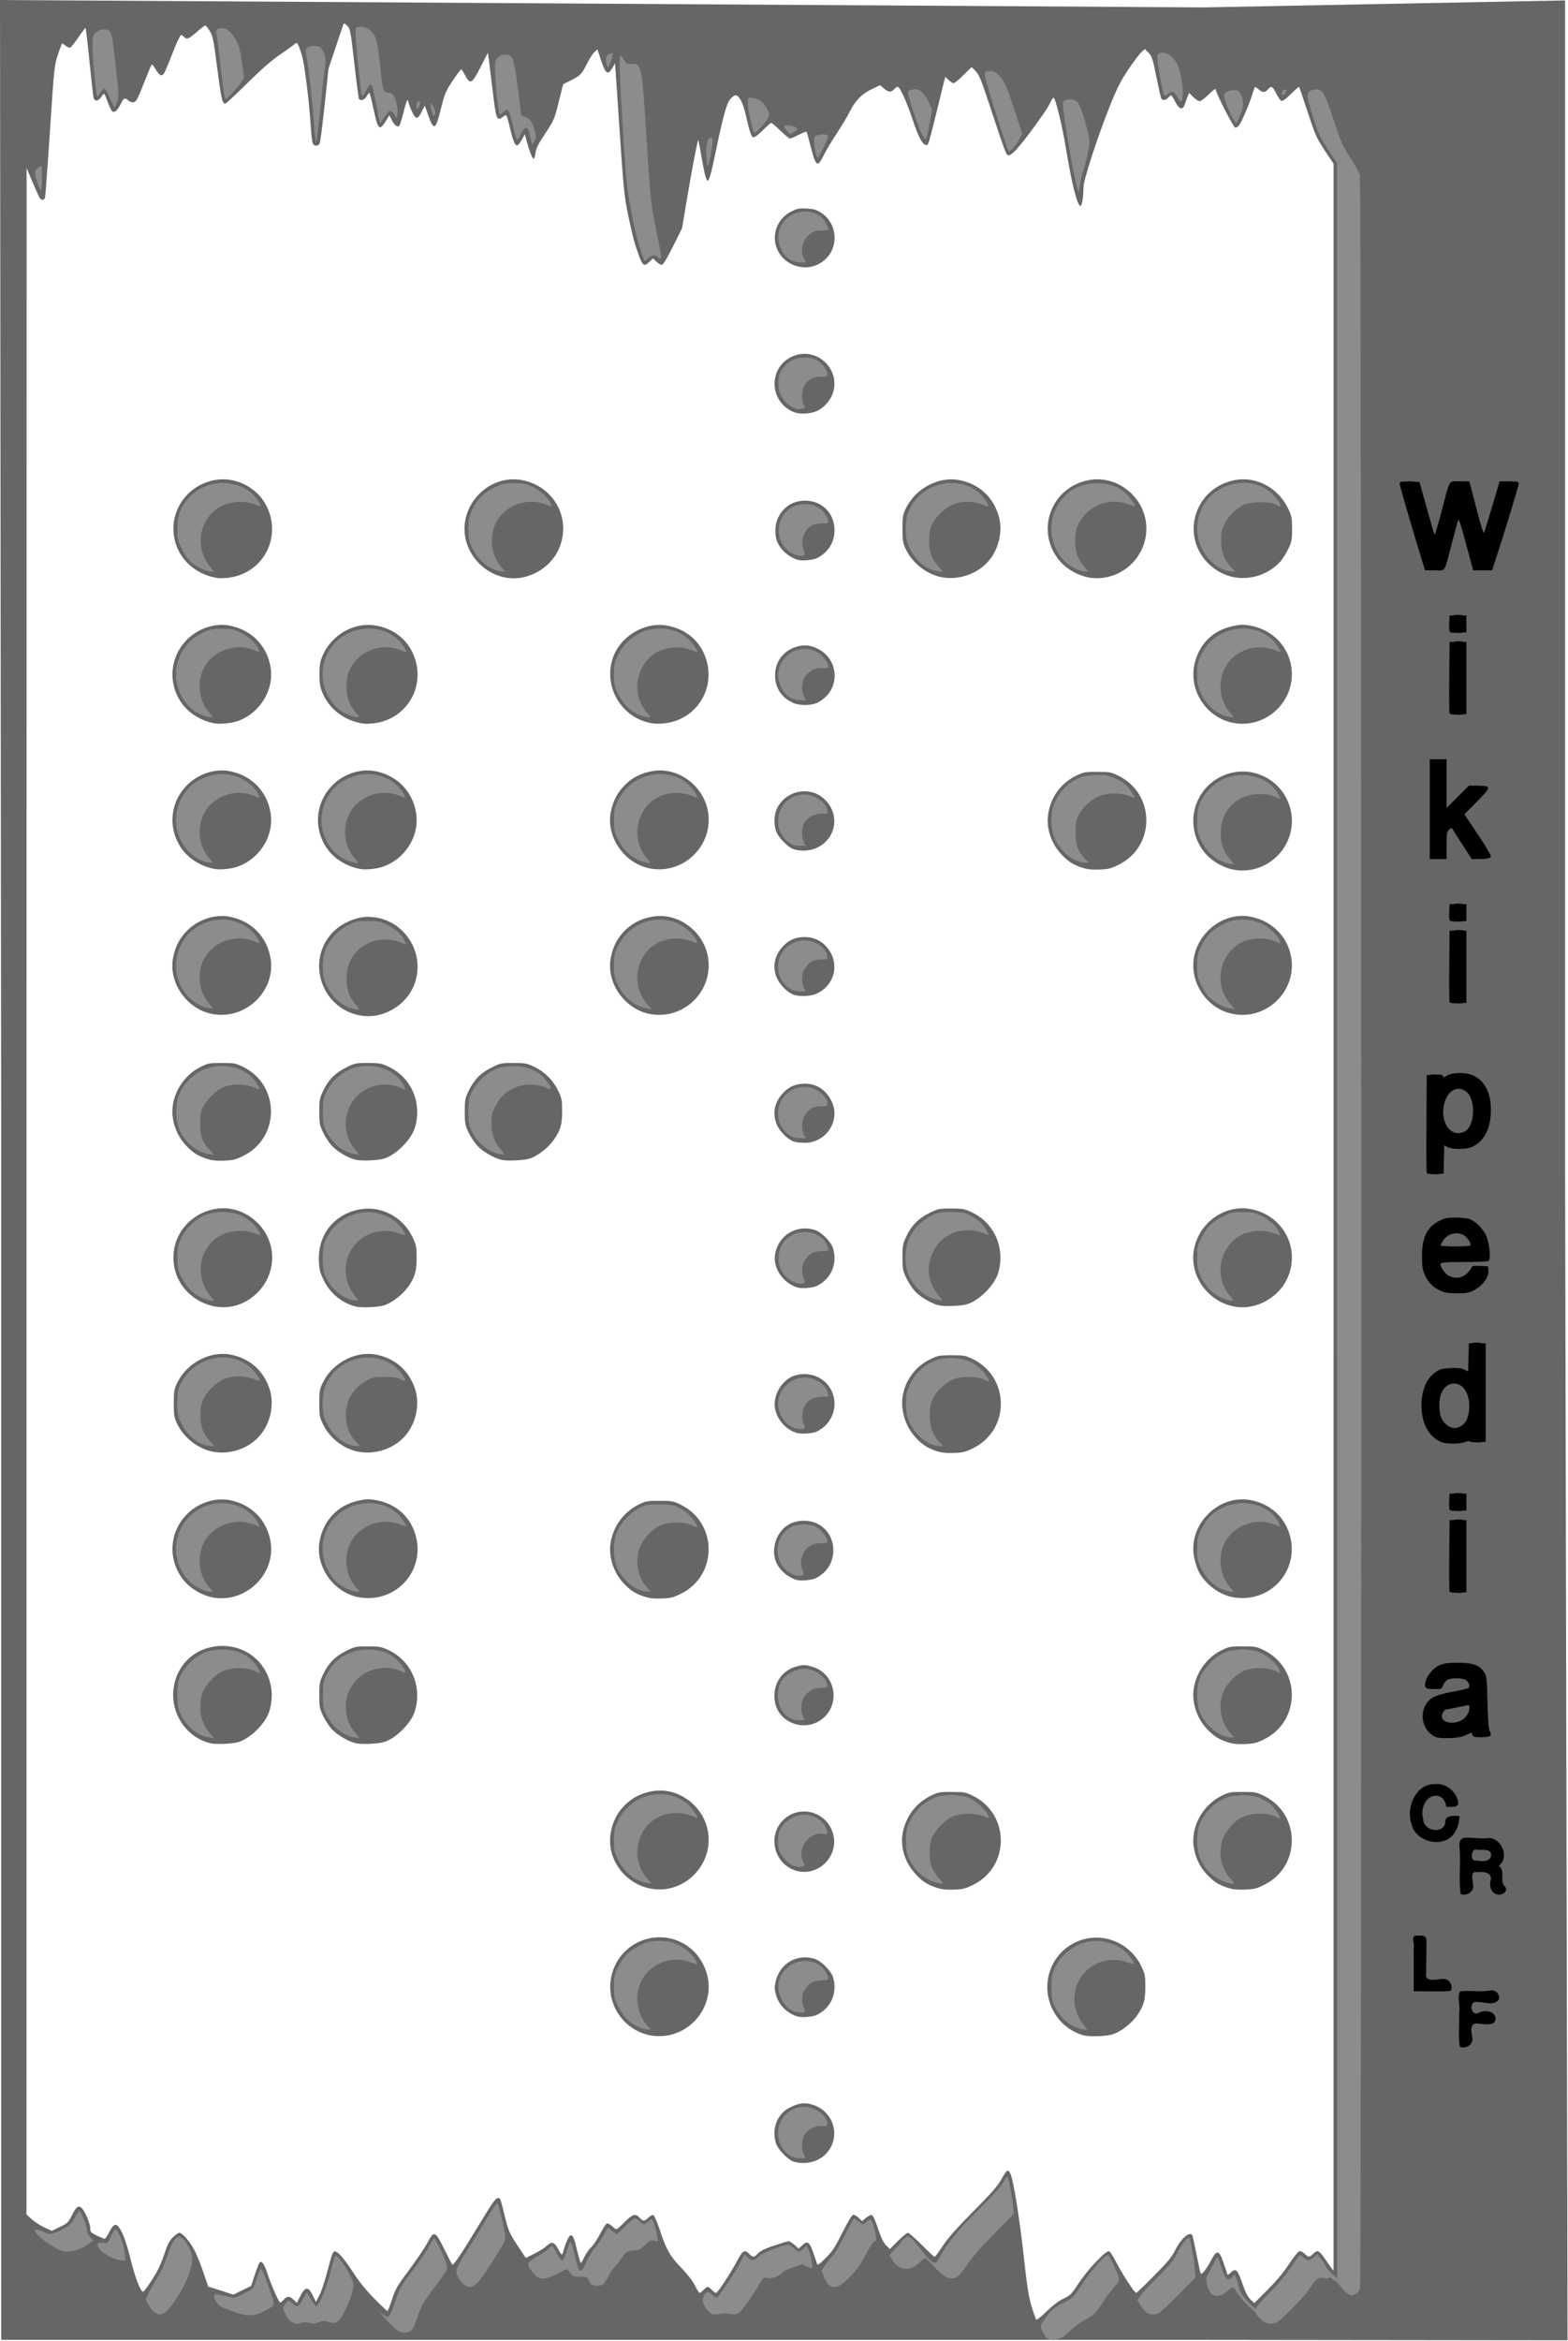
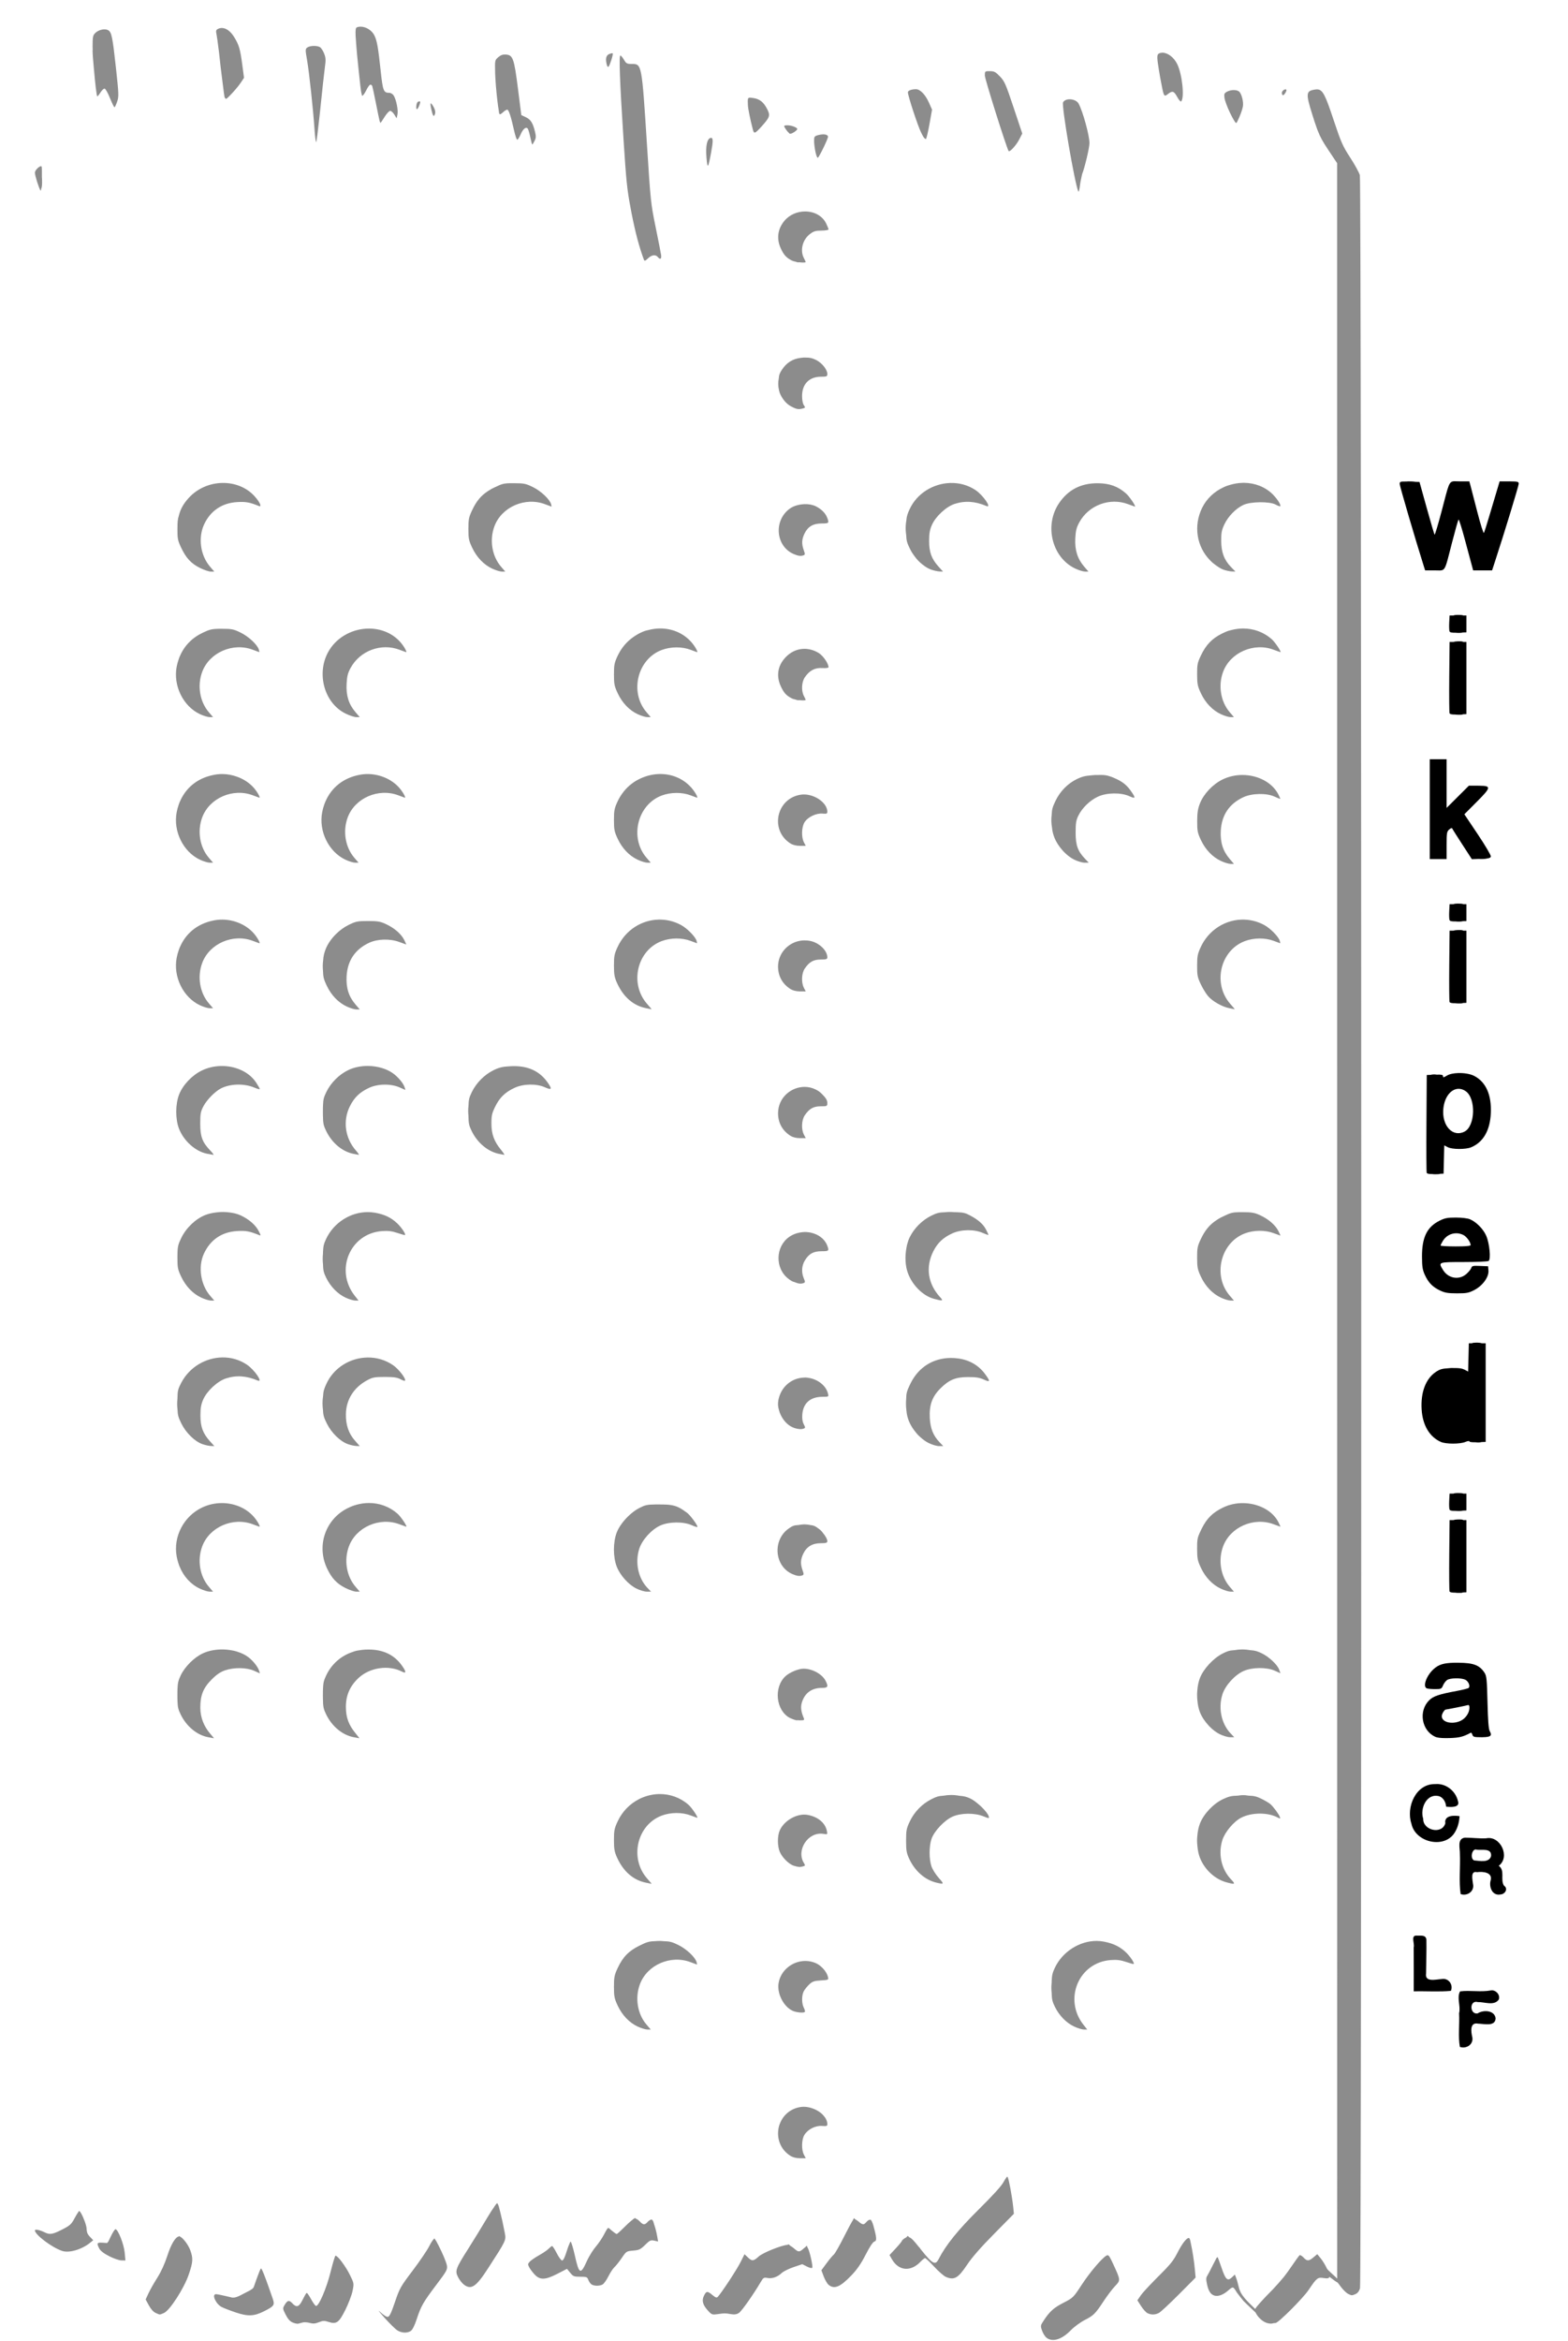
<svg xmlns="http://www.w3.org/2000/svg" version="1.2" width="1304" height="1946">
  <g transform="translate(1.027,6.162)" id="g3086">
-     <path d="M -1.027,-6.162 0,969.5 0,1939 l 1000,0 302.611,0.352 -2.054,-975.662 0,-969.5 L 1000,0 z M 285.188,13.406 c 0.493,-0.012 1.255,0.599 2.531,1.875 2.542,2.542 2.765,3.695 5.906,31.188 1.794,15.703 3.536,28.983 3.875,29.531 1.251,2.025 4.6,0.955 6.281,-2 0.937,-1.647 2.009,-2.997 2.344,-3 0.335,-0.004 1.845,5.849 3.375,13 3.858,18.037 4.957,19.105 10.469,10.25 l 2.812,-4.562 2.156,4.188 c 2.222,4.355 4.519,6.043 6.094,4.469 0.5,-0.5 2.06,-5.321 3.438,-10.75 2.704,-10.658 3.325,-12.08 4.125,-9.062 1.547,5.833 5.121,12.992 6.625,13.281 1.19,0.229 2.497,-1.262 4.375,-4.969 L 352.25,81.562 355,89.375 c 4.842,13.718 6.184,12.964 10.938,-6.156 2.904,-11.682 3.694,-13.517 9.688,-22.562 3.588,-5.416 6.802,-9.573 7.156,-9.219 0.354,0.354 1.791,2.789 3.188,5.375 4.065,7.526 5.516,6.695 12.656,-7.219 l 6.094,-11.906 0.625,4.406 c 0.34,2.426 1.806,14.306 3.25,26.406 2.947,24.703 3.522,26.268 8.406,22.656 3.514,-2.598 2.957,-3.493 6.531,10.844 3.627,14.551 5.04,15.687 9.531,7.719 l 2.375,-4.219 1.344,5 c 2.441,8.921 4.723,14.845 5.844,15.219 0.65,0.217 1.339,-1.654 1.688,-4.594 0.471,-3.976 2.07,-7.228 8.094,-16.312 7.326,-11.048 7.596,-11.683 11.188,-26.125 l 3.688,-14.812 6.594,-3.312 c 7.889,-3.977 8.861,-4.998 13.406,-14.062 1.931,-3.85 4.628,-8.034 6,-9.312 l 2.5,-2.344 2.75,8.344 c 4.045,12.288 5.884,13.613 9.75,7.062 L 510.5,46.5 514.156,101 c 3.42,50.701 3.945,55.72 7.281,72 1.972,9.625 4.549,20.425 5.719,24 6.052,18.493 6.764,19.359 12.031,14.312 L 542,208.625 l 2.812,2.688 c 1.543,1.478 3.571,2.688 4.5,2.688 1.177,0 3.979,-4.601 9.281,-15.188 l 7.594,-15.188 3.438,-20.562 c 4.305,-25.969 9.488,-53.262 10.031,-52.719 0.229,0.229 1.477,6.649 2.781,14.281 2.229,13.046 3.871,19.375 5,19.375 1.344,0 2.912,-5.547 6.562,-23.188 6.377,-30.82 9.385,-41.589 12.594,-44.938 1.522,-1.589 3.327,-2.875 4,-2.875 2.94,0 6.146,6.008 8.375,15.656 3.685,15.952 4.892,19.344 6.844,19.344 0.958,0 4.422,-2.7 7.688,-6 3.266,-3.3 6.352,-6 6.875,-6 0.523,0 3.984,2.925 7.688,6.5 3.703,3.575 7.256,6.5 7.875,6.5 0.619,0 3.848,-1.376 7.188,-3.062 3.34,-1.686 6.293,-2.863 6.562,-2.594 0.269,0.269 1.833,5.839 3.469,12.344 2.957,11.761 4.64,15.167 6.781,13.844 0.617,-0.381 2.743,-3.889 4.719,-7.812 C 686.632,117.795 691.276,110.05 695,104.5 c 3.724,-5.55 8.574,-13.704 10.781,-18.094 4.703,-9.354 10.043,-14.652 18.906,-18.812 L 730.844,64.688 734,67.344 c 1.735,1.46 3.169,2.3 4.438,2.5 L 739,70.375 739.562,69.844 C 740.583,69.685 741.535,69.066 742.5,68 c 0.996,-1.1 2.361,-2 3.031,-2 1.766,0 7.613,12.715 11.969,26 4.46,13.603 7.777,20.528 10.469,21.969 1.567,0.839 2.16,0.667 2.969,-0.844 0.556,-1.039 3.505,-12.169 6.562,-24.75 3.058,-12.581 6.021,-24.622 6.594,-26.75 l 1.062,-3.875 2.719,2.625 c 1.504,1.441 3.375,2.625 4.156,2.625 0.781,0 4.458,-3.018 8.188,-6.719 l 6.781,-6.75 3.406,3.5 c 2.918,3.002 4.642,7.306 12.625,31.469 12.363,37.42 12.783,38.5 14.844,38.5 0.946,0 3.542,-1.913 5.781,-4.25 6.4,-6.679 25.018,-32.044 28.031,-38.188 1.5,-3.058 3,-5.562 3.344,-5.562 1.635,0 7.241,22.737 10.469,42.5 4.733,28.98 9.415,47.5 12.031,47.5 1.277,0 2.455,-7.346 2.469,-15.531 0.01,-6.003 12.003,-42.712 22.531,-68.906 5.285,-13.148 8.527,-19.515 14.5,-28.5 4.23,-6.363 9.108,-12.904 10.844,-14.531 l 3.156,-2.938 3.094,3.094 c 2.803,2.803 3.407,4.604 6.406,19.438 1.82,9.001 3.624,17.163 4,18.125 0.911,2.335 3.736,2.217 5.969,-0.25 0.996,-1.1 2.079,-2.001 2.406,-2 0.327,0.001 1.906,2.511 3.5,5.562 3.343,6.398 6.256,7.105 7.906,1.938 0.527,-1.65 1.532,-4.45 2.25,-6.219 l 1.312,-3.219 3.469,3.469 C 993.25,76.437 995.624,78 996.625,78 c 1.002,0 4.415,-2.573 7.594,-5.719 3.604,-3.566 5.781,-5.127 5.781,-4.125 0,2.802 14.872,31.844 16.312,31.844 0.752,0 2.067,-0.787 2.906,-1.75 2.023,-2.322 8.004,-16.006 10.812,-24.75 1.237,-3.85 2.385,-7.169 2.563,-7.375 0.177,-0.206 1.725,0.809 3.437,2.25 3.262,2.744 5.141,2.557 7.938,-0.812 2.176,-2.622 3.519,-1.79 6.344,3.969 1.493,3.043 3.413,5.823 4.281,6.156 1.064,0.408 3.659,-1.479 7.969,-5.75 3.514,-3.483 6.566,-6.119 6.781,-5.875 0.214,0.244 3.42,9.662 7.125,20.938 6.268,19.078 7.242,21.293 14.125,31.75 l 7.406,11.219 0,875.281 c 5e-4,481.395 0,875.608 0,876.062 0,0.454 -2.362,-2.667 -5.25,-6.938 -6.733,-9.958 -7.847,-10.623 -11.531,-7.094 -3.501,3.354 -3.933,3.362 -7.313,0.125 -1.776,-1.702 -3.355,-2.398 -4.562,-2 -1.014,0.334 -4.864,5.212 -8.563,10.844 -4.49,6.838 -10.388,13.885 -17.75,21.219 l -11.031,11 -3.219,-3.219 c -2.295,-2.296 -4.24,-6.202 -6.75,-13.5 -3.884,-11.296 -5.394,-12.629 -9.656,-8.625 -2.367,2.224 -2.466,2.238 -3,0.344 -0.304,-1.079 -1.756,-5.344 -3.219,-9.469 -3.529,-9.953 -5.295,-10.086 -10.219,-0.719 -3.475,6.612 -7.409,11.591 -8.375,10.625 -0.263,-0.262 -1.822,-7.317 -3.469,-15.687 -1.646,-8.371 -3.255,-15.671 -3.594,-16.219 -2.231,-3.609 -9.57,2.964 -14.5,13 -2.512,5.113 -6.216,9.54 -17.344,20.75 -7.78,7.838 -14.47,14.25 -14.875,14.25 -1.253,0 -12.309,-17.104 -16.688,-25.812 -2.285,-4.544 -4.864,-8.547 -5.719,-8.875 -2.496,-0.958 -17.494,14.77 -25.156,26.375 -6.237,9.447 -7.152,10.37 -12.719,12.969 -3.921,1.832 -8.844,5.545 -14.219,10.719 -5.619,5.41 -8.394,7.489 -8.75,6.531 -5.684,-15.276 -6.527,-19.57 -10.031,-51.25 -3.55,-32.097 -8.505,-63.187 -11.094,-69.5 -0.765,-1.865 -1.95,-3.137 -2.656,-2.906 -0.695,0.227 -2.949,3.504 -5.031,7.312 -2.969,5.43 -7.954,11.147 -23.125,26.438 -13.979,14.089 -21.062,22.067 -25.5,28.75 -3.378,5.088 -6.466,9.25 -6.875,9.25 -0.409,0 -5.239,-4.5 -10.719,-10 -5.479,-5.5 -10.647,-10 -11.469,-10 -0.822,0 -4.522,3.019 -8.25,6.719 l -6.781,6.75 -3.125,-3.125 c -2.248,-2.249 -4.136,-6.174 -6.75,-14 -2.429,-7.272 -4.167,-10.957 -5.25,-11.156 -0.889,-0.164 -3.028,0.93 -4.781,2.406 l -3.188,2.687 -2.75,-2.656 c -1.513,-1.449 -3.54,-2.625 -4.469,-2.625 -1.173,0 -3.937,4.501 -9.094,14.75 -6.355,12.63 -8.369,15.685 -14.031,21.25 -5.768,5.668 -6.697,6.244 -7.188,4.5 -0.309,-1.1 -1.756,-5.38 -3.219,-9.5 -3.045,-8.58 -4.814,-9.662 -9.125,-5.531 l -2.469,2.375 c -0.205,0.029 -0.418,0.043 -0.625,0.031 l -0.031,0 -3.156,-2.812 c -1.925,-1.69 -4.124,-3.062 -4.875,-3.062 -0.751,0 -6.142,1.59 -11.969,3.531 -7.55,2.516 -11.409,4.383 -13.438,6.5 -3.496,3.649 -4.117,3.671 -7.688,0.25 -3.773,-3.615 -5.214,-2.646 -10.281,6.906 -5.361,10.106 -15.725,25.761 -17.062,25.781 -0.592,0.01 -2.146,-1.094 -3.438,-2.469 -1.292,-1.375 -2.867,-2.5 -3.5,-2.5 -0.633,0 -2.208,1.125 -3.5,2.5 -1.292,1.375 -2.71,2.5 -3.156,2.5 -0.446,0 -2.238,-2.812 -3.969,-6.25 -1.989,-3.951 -6.187,-9.377 -11.406,-14.75 -9.372,-9.647 -12.351,-14.933 -17.938,-31.812 -2.061,-6.227 -4.388,-11.568 -5.188,-11.875 -0.802,-0.308 -2.703,0.61 -4.219,2.062 -3.397,3.254 -4.176,3.264 -7.125,0.125 -1.342,-1.429 -2.499,-2.22 -3.781,-2.312 -0.009,-0.01 -0.022,0 -0.031,0 -0.201,-0.111 -0.363,-0.188 -0.469,-0.188 -0.083,0 -0.266,0.098 -0.5,0.25 -1.923,0.379 -4.22,2.214 -7.719,5.75 -3.266,3.3 -6.369,6 -6.906,6 -0.537,0 -2.209,-1.179 -3.719,-2.625 -1.604,-1.537 -3.389,-2.405 -4.281,-2.062 -0.84,0.322 -3.301,4.119 -5.469,8.406 -2.168,4.286 -5.479,9.275 -7.375,11.094 -1.896,1.818 -4.508,5.531 -5.781,8.25 -1.274,2.719 -2.59,4.938 -2.938,4.938 -0.348,0 -1.69,-4.388 -2.969,-9.75 -2.636,-11.053 -3.554,-13.25 -5.531,-13.25 -1.274,0 -4.522,7.207 -6.094,13.469 -0.351,1.397 -0.928,2.531 -1.281,2.531 -0.353,0 -1.781,-2.141 -3.156,-4.75 -3.056,-5.799 -5.222,-6.359 -9.344,-2.438 -1.729,1.645 -6.354,4.573 -10.281,6.531 l -7.031,3.5 c -0.102,-0.069 -0.243,-0.195 -0.375,-0.313 l -6.812,-10.312 c -6.249,-9.491 -7.34,-11.912 -9.656,-21.219 -4.765,-19.144 -4.391,-18.157 -6.812,-17.812 -1.663,0.237 -5.012,5.022 -13.875,19.719 -14.6,24.211 -22.744,36.484 -23.625,35.625 -0.374,-0.364 -3.388,-6.143 -6.688,-12.844 -7.593,-15.418 -8.608,-15.832 -14.031,-5.5 -2.107,4.015 -8.874,14.062 -15.031,22.312 -10.141,13.588 -11.502,15.918 -14.406,24.75 -1.763,5.362 -3.498,9.75 -3.875,9.75 -0.377,0 -5.239,-4.612 -10.812,-10.25 -6.873,-6.952 -12.563,-13.95 -17.625,-21.75 -8.182,-12.607 -13.468,-18.416 -15.938,-17.469 -1.049,0.403 -2.745,5.37 -5.188,15.125 -1.998,7.983 -5.038,17.265 -6.75,20.656 l -3.062,6.031 c -0.066,-0.031 -0.112,-0.074 -0.188,-0.125 l -0.031,0 -2.375,-4.938 c -3.985,-8.138 -6.312,-7.912 -10.844,1.031 l -2.5,4.906 -2.719,-2.594 c -3.407,-3.264 -5.143,-3.299 -8.125,-0.125 -1.292,1.375 -2.633,2.5 -3,2.5 -1.05,0 -7.544,-14.676 -10.469,-23.688 -2.626,-8.091 -4.538,-11.03 -6.406,-9.875 -0.531,0.328 -2.407,4.873 -4.156,10.125 l -3.156,9.562 -7.375,3.625 -7.375,3.656 -10.5,-3.406 -10.156,-3.25 c -0.183,-0.165 -0.335,-0.35 -0.5,-0.531 l -3.406,-10.25 c -1.951,-5.857 -5.149,-13.986 -7.094,-18.063 -3.597,-7.541 -10.595,-15.906 -13.312,-15.906 -0.825,0 -3.208,1.663 -5.281,3.688 -3.039,2.967 -4.486,5.8 -7.438,14.656 -2.673,8.021 -5.373,13.635 -10.031,20.812 -3.509,5.408 -6.838,9.844 -7.406,9.844 -2.056,0 -6.959,-12.827 -10.469,-27.406 -3.457,-14.361 -7.57,-24.788 -10.875,-27.531 -2.128,-1.766 -3.993,-0.179 -7.188,6.125 C 88.065,1852.834 86.529,1855 86,1855 c -0.528,0 -3.432,-1.229 -6.469,-2.719 -5.147,-2.524 -5.531,-2.949 -5.531,-6.25 -9e-4,-3.877 -4.692,-14.738 -7.312,-16.906 -2.59,-2.144 -4.439,-0.686 -7.844,6.219 -2.973,6.029 -3.579,6.613 -10,9.719 l -6.812,3.312 -6.281,-2.938 c -3.442,-1.616 -8.162,-4.68 -10.5,-6.812 L 21,1834.75 21.031,984.125 21.094,133.5 l 5.062,12 c 2.781,6.6 5.501,12.562 6.062,13.25 1.464,1.791 3.551,1.541 4.188,-0.5 0.3,-0.963 2.167,-26.05 4.125,-55.75 C 44.017,49.634 44.145,48.306 47.125,39.25 48.799,34.163 50.407,30 50.688,30 c 0.28,0 1.609,0.868 2.969,1.938 1.359,1.069 3.039,1.741 3.75,1.469 0.711,-0.273 3.721,-4.076 6.688,-8.438 2.967,-4.361 5.665,-7.927 5.969,-7.938 0.304,-0.011 1.782,12.456 3.312,27.719 1.53,15.262 3.034,28.74 3.312,29.938 1.013,4.363 4.683,3.339 7.875,-2.188 0.891,-1.542 1.491,-0.63 3.875,5.906 1.554,4.261 3.459,7.99 4.219,8.281 1.996,0.766 4.168,-1.379 6.969,-6.906 2.485,-4.905 2.996,-5.09 6.531,-2.062 0.917,0.786 2.719,1.307 4,1.125 1.996,-0.283 3.197,-2.501 8.344,-15.5 3.303,-8.343 6.281,-15.468 6.625,-15.812 0.344,-0.344 1.792,1.377 3.219,3.812 3.172,5.413 5.17,6.354 7.094,3.375 0.788,-1.22 3.984,-8.856 7.125,-16.969 3.141,-8.113 6.289,-14.75 6.969,-14.75 0.68,0 1.784,0.675 2.469,1.5 2.063,2.486 3.974,1.757 10.531,-4 3.446,-3.025 6.66,-5.501 7.125,-5.5 0.466,9.84e-4 2.115,2.042 3.688,4.531 2.633,4.168 3.132,6.631 6.312,31.219 3.281,25.359 4.183,29.25 6.656,29.25 0.585,0 8.739,-7.572 18.125,-16.844 11.734,-11.591 20.186,-19.006 27.062,-23.688 5.5,-3.745 10.977,-7.669 12.156,-8.719 2.554,-2.274 2.631,-2.14 5.938,7.5 2.49,7.258 6.301,37.226 7.969,62.75 0.377,5.775 1.093,11.287 1.594,12.25 1.292,2.486 4.708,2.189 5.75,-0.5 0.48,-1.238 2.332,-15.661 4.094,-32.062 l 3.188,-29.844 5.906,-17.656 c 3.247,-9.723 6.14,-18.335 6.438,-19.125 0.157,-0.417 0.361,-0.649 0.656,-0.656 z m 380.5,153.719 c -3.289,0.083 -5.092,0.717 -8.688,2.562 -18.146,9.312 -18.178,34.375 -0.062,43.562 10.072,5.108 21.588,3.235 29.344,-4.75 10.731,-11.05 8.393,-29.862 -4.719,-37.969 -3.984,-2.463 -6.169,-3.073 -11.969,-3.344 -1.549,-0.072 -2.81,-0.09 -3.906,-0.062 z m 1.5,120.844 c -3.187,0.11 -6.445,0.865 -9.688,2.375 -20.184,9.399 -18.775,38.437 2.25,46.281 4.747,1.771 13.745,1.201 18.844,-1.219 5.626,-2.67 11.033,-8.767 12.969,-14.594 5.591,-16.833 -7.35,-32.499 -23,-32.844 -0.451,-0.01 -0.92,-0.016 -1.375,0 z m -482.719,104.312 c -2.169,-0.004 -4.344,0.183 -6.5,0.562 -26.066,4.591 -41.265,30.733 -32.062,55.156 5.256,13.948 18.213,23.953 34.094,26.344 1.375,0.207 4.75,0.185 7.5,-0.062 29.157,-2.625 46.051,-32.254 33.594,-58.875 -6.541,-13.978 -21.441,-23.098 -36.625,-23.125 z m 726.656,0 c -2.043,0.021 -4.096,0.2 -6.156,0.562 -31.009,5.462 -44.998,40.565 -26.125,65.562 6.322,8.373 17.724,14.813 28.156,15.875 26.421,2.689 48.601,-20.322 44.938,-46.594 -2.843,-20.386 -21.066,-35.61 -40.812,-35.406 z m 121.719,0 c -2.212,0.01 -4.438,0.216 -6.656,0.625 -32.855,6.054 -45.824,44.591 -23.094,68.625 6.002,6.346 14.712,11.007 22.906,12.312 13.982,2.228 28.822,-3.001 37.906,-13.375 1.869,-2.134 4.793,-6.805 6.5,-10.406 2.827,-5.965 3.094,-7.451 3.094,-16.562 0,-9.166 -0.268,-10.556 -3.188,-16.719 -7.172,-15.139 -21.991,-24.571 -37.469,-24.5 z m -608,0.031 c -18.536,0.58 -35.35,14.724 -38.938,34.188 -4.137,22.445 12.463,44.742 35.594,47.812 16.516,2.192 34.453,-7.71 41.719,-23.031 11.861,-25.009 -2.844,-53.308 -30.344,-58.375 -2.684,-0.495 -5.383,-0.677 -8.031,-0.594 z m 364.781,0.031 c -15.174,0.212 -30.687,10.001 -37.438,24.406 -2.416,5.155 -2.688,6.893 -2.688,16.75 0,9.857 0.272,11.595 2.688,16.75 5.598,11.944 18.201,21.584 30.812,23.594 13.982,2.228 28.822,-3.001 37.906,-13.375 9.181,-10.485 12.48,-26.502 8.125,-39.375 -5.179,-15.309 -16.956,-25.435 -32.938,-28.25 -2.128,-0.375 -4.301,-0.53 -6.469,-0.5 z M 668.5,410.031 c -10.226,0 -18.639,5.539 -22.812,14.969 -2.377,5.37 -2.556,13.948 -0.406,19.094 2.86,6.845 9.224,12.574 16.719,15.031 3.638,1.193 13.185,0.358 16.719,-1.469 9.152,-4.733 14.271,-13.057 14.25,-23.156 C 692.94,420.417 682.561,410.031 668.5,410.031 z m 362.844,103.188 c -2.09,0.078 -4.278,0.463 -7.531,1.188 -16.279,3.627 -27.559,14.818 -31.375,31.125 -5.492,23.471 11.547,47.306 35.562,49.75 26.421,2.689 48.601,-20.322 44.938,-46.594 -2.502,-17.945 -16.132,-31.684 -34.594,-34.844 -2.899,-0.496 -4.911,-0.703 -7,-0.625 z m -848.219,0.094 c -10.284,0.102 -20.908,4.533 -28.594,12.219 -14.661,14.661 -16.206,37.316 -3.656,53.938 6.12,8.106 17.202,14.46 27.625,15.844 3.995,0.53 12.166,-0.232 16.5,-1.531 19.296,-5.787 32.15,-25.832 29,-45.188 -2.923,-17.959 -15.77,-31.108 -33.875,-34.656 -2.297,-0.45 -4.627,-0.648 -7,-0.625 z m 121.344,0.031 C 288.472,513.645 273.058,524.209 266.812,540 c -1.665,4.21 -2.188,7.61 -2.188,14.5 0,6.89 0.522,10.29 2.188,14.5 5.587,14.125 18.354,23.96 34.188,26.344 1.375,0.207 4.75,0.185 7.5,-0.062 29.157,-2.625 46.051,-32.254 33.594,-58.875 -5.639,-12.05 -16.67,-20.153 -30.75,-22.562 -2.284,-0.391 -4.59,-0.543 -6.875,-0.5 z m 243.531,0 c -0.595,-0.009 -1.187,0.012 -1.781,0.031 -16.644,0.542 -33.013,12.366 -37.938,28.5 -7.492,24.547 8.842,50.069 34.219,53.438 1.65,0.219 5.25,0.177 8,-0.062 29.111,-2.54 46.05,-32.225 33.594,-58.844 -5.639,-12.05 -16.67,-20.153 -30.75,-22.562 -1.767,-0.302 -3.558,-0.474 -5.344,-0.5 z m 119.781,17.062 c -2.038,0.066 -4.123,0.417 -6.344,1.062 -10.867,3.159 -17.839,12.348 -17.875,23.531 -0.034,10.649 5.136,18.657 14.938,23.125 5.305,2.418 14.734,2.403 20.094,-0.031 2.244,-1.019 5.691,-3.538 7.688,-5.594 10.894,-11.217 8.379,-30.045 -5.094,-38.125 -4.704,-2.821 -8.922,-4.114 -13.406,-3.969 z M 183.125,634.312 c -10.284,0.102 -20.908,4.533 -28.594,12.219 -14.661,14.661 -16.206,37.316 -3.656,53.938 6.108,8.09 17.03,14.367 27.625,15.875 3.946,0.562 12.116,-0.226 16.5,-1.562 19.424,-5.923 32.16,-25.773 29,-45.188 -2.923,-17.959 -15.77,-31.108 -33.875,-34.656 -2.297,-0.45 -4.627,-0.648 -7,-0.625 z m 121,0 c -10.284,0.102 -20.908,4.533 -28.594,12.219 -14.661,14.661 -16.206,37.316 -3.656,53.938 6.108,8.09 17.03,14.367 27.625,15.875 3.946,0.562 12.116,-0.226 16.5,-1.562 19.48,-5.941 32.169,-25.717 29,-45.188 -2.923,-17.959 -15.77,-31.108 -33.875,-34.656 -2.297,-0.45 -4.627,-0.648 -7,-0.625 z m 243.156,0 c -2.022,0.029 -4.06,0.219 -6.094,0.594 -9.189,1.693 -16.481,5.449 -22.656,11.625 -6.079,6.079 -9.813,13.259 -11.594,22.344 -4.117,21.008 11.671,43.325 33.25,47.031 27.33,4.694 51.576,-18.781 47.75,-46.219 -2.84,-20.368 -21.109,-35.66 -40.656,-35.375 z m 485.75,0.875 c -0.622,-0.009 -1.249,0.011 -1.875,0.031 -5.605,0.18 -11.327,1.539 -16.812,4.25 -23.329,11.53 -30.232,41.122 -14.469,62 6.288,8.328 17.715,14.753 28.125,15.812 26.388,2.686 48.622,-20.325 44.969,-46.531 -2.939,-21.079 -20.634,-35.281 -39.938,-35.562 z M 908,635.5 c -7.276,0.075 -8.694,0.546 -14.25,3.281 -12.239,6.025 -20.349,16.886 -22.875,30.594 -2.204,11.961 1.865,25.161 10.688,34.594 5.656,6.047 9.738,8.667 17.281,11.156 4.206,1.388 7.881,1.791 14.312,1.562 7.641,-0.271 9.561,-0.725 16.188,-4 30.715,-15.18 30.587,-58.803 -0.219,-73.969 C 922.923,635.666 921.925,635.5 911.5,635.5 c -1.309,0 -2.461,-0.011 -3.5,0 z m -239.781,16.156 c -9.5,-0.055 -19.001,5.253 -23.344,14.812 -2.121,4.669 -2.392,12.032 -0.656,17.906 1.511,5.114 10.176,14.108 14.906,15.469 6.746,1.94 14.127,1.353 19.938,-1.594 15.917,-8.072 18.483,-28.37 5.125,-40.438 -4.592,-4.148 -10.269,-6.123 -15.969,-6.156 z M 1032.188,755.25 c -23.6,-0.021 -44.194,22.559 -40.406,47.031 2.716,17.544 16.376,31.7 33.406,34.625 27.33,4.694 51.576,-18.781 47.75,-46.219 -2.431,-17.436 -15.486,-31.027 -33.344,-34.688 -2.482,-0.509 -4.965,-0.748 -7.406,-0.75 z m -849.062,0.062 c -10.284,0.102 -20.908,4.533 -28.594,12.219 -6.079,6.079 -9.813,13.259 -11.594,22.344 -4.117,21.008 11.671,43.325 33.25,47.031 27.337,4.695 52.194,-19.389 47.812,-46.312 -2.923,-17.959 -15.77,-31.108 -33.875,-34.656 -2.297,-0.45 -4.627,-0.648 -7,-0.625 z m 364.156,0 c -2.022,0.029 -4.06,0.219 -6.094,0.594 -9.189,1.693 -16.481,5.449 -22.656,11.625 -6.079,6.079 -9.813,13.259 -11.594,22.344 -4.117,21.008 11.671,43.325 33.25,47.031 27.33,4.694 51.576,-18.781 47.75,-46.219 -2.84,-20.368 -21.109,-35.66 -40.656,-35.375 z M 304.875,756 c -10.032,0 -22.511,5.626 -29.625,13.344 -22.635,24.556 -7.985,64.557 25.25,68.969 16.516,2.192 34.453,-7.71 41.719,-23.031 C 355.232,787.843 335.17,756 304.875,756 z m 363.25,16.812 c -7.705,0.005 -13.31,2.485 -18.438,8.188 -7.046,7.837 -8.595,17.367 -4.312,26.562 2.599,5.58 9.372,12.002 14.094,13.375 5.497,1.598 13.756,1.13 18.531,-1.031 15.845,-7.173 19.776,-26.248 8.094,-39.219 -4.688,-5.205 -10.796,-7.88 -17.969,-7.875 z M 180,877.5 c -7.257,0.076 -8.699,0.547 -14.125,3.219 -16.122,7.937 -25.996,26.547 -23.031,43.375 1.487,8.443 5.169,15.942 10.719,21.875 5.656,6.047 9.738,8.667 17.281,11.156 4.206,1.388 7.881,1.791 14.312,1.562 7.641,-0.271 9.561,-0.725 16.188,-4 30.747,-15.196 30.619,-58.787 -0.219,-73.969 C 194.923,877.666 193.925,877.5 183.5,877.5 c -1.303,0 -2.463,-0.011 -3.5,0 z m 121.562,0 c -7.038,0.075 -8.346,0.6 -14.719,3.75 -9.101,4.498 -14.783,10.266 -19.188,19.562 -2.928,6.18 -3.156,7.473 -3.156,17.188 0,9.714 0.229,11.008 3.156,17.188 1.74,3.674 5.004,8.657 7.25,11.094 4.377,4.749 13.405,10.081 19.719,11.656 4.744,1.183 18.5,0.653 23.625,-0.906 10.076,-3.065 22.793,-15.771 25.781,-25.781 6.148,-20.594 -2.911,-41.623 -21.781,-50.562 -6.255,-2.963 -7.52,-3.188 -17.312,-3.188 -1.271,0 -2.37,-0.011 -3.375,0 z m 121,0 c -7.038,0.075 -8.346,0.6 -14.719,3.75 -9.101,4.498 -14.783,10.266 -19.188,19.562 -2.928,6.18 -3.156,7.473 -3.156,17.188 0,9.714 0.229,11.008 3.156,17.188 1.74,3.674 5.004,8.657 7.25,11.094 4.377,4.749 13.405,10.081 19.719,11.656 4.744,1.183 18.5,0.653 23.625,-0.906 6.653,-2.024 15.851,-9.142 20.438,-15.844 5.548,-8.106 6.802,-12.659 6.781,-24.188 -0.016,-8.571 -0.322,-10.168 -3.188,-16.25 -4.109,-8.721 -11.288,-15.921 -20.031,-20.062 -6.255,-2.963 -7.52,-3.188 -17.312,-3.188 -1.271,0 -2.37,-0.011 -3.375,0 z M 668,894.719 c -7.52,0.042 -13.202,2.597 -18.312,8.281 -7.046,7.837 -8.595,17.367 -4.312,26.562 2.599,5.58 9.372,12.002 14.094,13.375 1.672,0.486 5.506,0.9 8.531,0.938 17.753,0.22 30.088,-18.177 22.781,-34 C 686.206,899.966 678.223,894.662 668,894.719 z M 184.219,998.25 c -2.032,0.018 -4.078,0.202 -6.125,0.562 -26.266,4.627 -41.436,30.642 -32.188,55.188 5.325,14.133 19.106,24.611 34.594,26.312 25.706,2.824 48.061,-20.639 44.438,-46.625 -2.834,-20.324 -21.072,-35.613 -40.719,-35.438 z m 846.625,0.062 c -18.536,0.58 -35.35,14.724 -38.938,34.188 -4.137,22.445 12.463,44.742 35.594,47.812 16.516,2.192 34.452,-7.71 41.719,-23.031 11.861,-25.008 -2.844,-53.308 -30.344,-58.375 -2.684,-0.495 -5.384,-0.677 -8.031,-0.594 z M 786.562,998.5 c -7.038,0.075 -8.346,0.6 -14.719,3.75 -9.101,4.498 -14.783,10.266 -19.188,19.562 -2.928,6.18 -3.156,7.473 -3.156,17.188 0,9.714 0.229,11.008 3.156,17.188 1.74,3.674 5.004,8.658 7.25,11.094 4.377,4.749 13.405,10.081 19.719,11.656 4.744,1.183 18.5,0.653 23.625,-0.906 10.076,-3.065 22.793,-15.771 25.781,-25.781 6.148,-20.594 -2.911,-41.623 -21.781,-50.562 -6.255,-2.963 -7.52,-3.188 -17.312,-3.188 -1.271,0 -2.37,-0.011 -3.375,0 z m -481.094,0.062 c -0.496,-0.004 -1.003,0.017 -1.5,0.031 -2.274,0.067 -4.56,0.336 -6.844,0.812 -20.956,4.369 -34.073,21.556 -32.938,43.188 0.369,7.03 1.011,9.416 4.156,15.781 5.302,10.728 15.135,18.766 26.406,21.594 4.629,1.161 18.425,0.607 23.5,-0.938 6.653,-2.023 15.851,-9.142 20.438,-15.844 5.548,-8.106 6.802,-12.659 6.781,-24.188 -0.016,-8.581 -0.305,-10.163 -3.188,-16.281 -6.99,-14.838 -21.443,-24.025 -36.812,-24.156 z m 362.375,16.5 c -12.02,0.309 -22.225,8.853 -24.312,21.656 -1.831,11.23 6.406,23.45 18.469,27.406 3.638,1.193 13.185,0.359 16.719,-1.469 11.63,-6.013 16.814,-18.335 13.062,-31.031 -1.623,-5.493 -9.913,-13.784 -15.406,-15.406 -2.887,-0.853 -5.757,-1.228 -8.531,-1.156 z M 183.625,1119.344 c -15.174,0.211 -30.687,10.001 -37.438,24.406 -2.407,5.137 -2.686,6.891 -2.688,16.656 -3e-5,0.011 2e-5,0.021 0,0.031 l 0,0.062 c 0,9.857 0.272,11.595 2.688,16.75 5.598,11.944 18.201,21.584 30.812,23.594 13.982,2.228 28.822,-3.001 37.906,-13.375 9.181,-10.485 12.48,-26.503 8.125,-39.375 -5.179,-15.309 -16.956,-25.435 -32.938,-28.25 -2.128,-0.375 -4.301,-0.531 -6.469,-0.5 z m 121,0 c -15.174,0.211 -30.687,10.001 -37.438,24.406 -2.416,5.155 -2.688,6.893 -2.688,16.75 0,10.358 0.19,11.372 3.219,17.562 5.787,11.825 17.592,20.708 30.312,22.781 13.879,2.261 28.792,-3.003 37.875,-13.375 9.181,-10.485 12.48,-26.503 8.125,-39.375 -5.179,-15.309 -16.956,-25.435 -32.938,-28.25 -2.128,-0.375 -4.301,-0.531 -6.469,-0.5 z m 484.938,1.062 c -0.667,0 -1.333,0.057 -2,0.094 -7.615,0.065 -9.172,0.532 -14.844,3.219 -16.299,7.72 -25.935,25.676 -23,42.812 1.489,8.693 5.22,16.425 10.844,22.438 5.656,6.046 9.738,8.667 17.281,11.156 4.206,1.388 7.881,1.791 14.312,1.562 7.641,-0.271 9.561,-0.725 16.188,-4 30.713,-15.179 30.585,-58.798 -0.219,-73.969 -5.821,-2.867 -7.159,-3.189 -15.906,-3.219 -0.882,-0.055 -1.771,-0.098 -2.656,-0.094 z m -122.281,15.75 c -3.708,0.066 -7.333,0.807 -10.062,2.219 -10.13,5.238 -16.111,17.88 -13.344,28.156 2.259,8.391 9.349,15.969 17.156,18.344 4.552,1.385 13.873,0.754 17.688,-1.219 19.432,-10.048 18.89,-37.109 -0.906,-45.625 -3.042,-1.308 -6.823,-1.94 -10.531,-1.875 z m -362.938,104.063 c -2.09,0.077 -4.278,0.463 -7.531,1.187 -16.883,3.762 -28.825,16.23 -32.031,33.469 -3.991,21.463 12.234,43.921 33.969,47 33.339,4.723 57.6,-28.004 43.344,-58.469 -5.639,-12.05 -16.67,-20.153 -30.75,-22.562 -2.898,-0.496 -4.91,-0.703 -7,-0.625 z m 727.812,0.031 c -23.731,5e-4 -44.409,22.81 -40.281,47.25 0.65,3.85 2.352,9.4 3.781,12.344 5.366,11.048 18.024,20.321 30.094,22.031 33.339,4.723 57.599,-28.004 43.344,-58.469 -5.432,-11.607 -15.997,-19.638 -29.5,-22.406 -2.496,-0.512 -4.982,-0.75 -7.438,-0.75 z m -849.031,0.062 c -10.284,0.102 -20.908,4.534 -28.594,12.219 -14.661,14.662 -16.206,37.316 -3.656,53.938 6.288,8.328 17.715,14.753 28.125,15.812 26.36,2.683 49.18,-21.007 45,-46.687 -2.923,-17.96 -15.77,-31.108 -33.875,-34.656 -2.297,-0.45 -4.627,-0.648 -7,-0.625 z M 544,1241.5 c -7.257,0.076 -8.699,0.547 -14.125,3.219 -16.122,7.936 -25.996,26.546 -23.031,43.375 1.487,8.442 5.169,15.942 10.719,21.875 5.656,6.046 9.738,8.667 17.281,11.156 4.206,1.388 7.881,1.791 14.312,1.562 7.641,-0.271 9.561,-0.725 16.188,-4 30.715,-15.18 30.587,-58.803 -0.219,-73.969 -6.202,-3.054 -7.2,-3.219 -17.625,-3.219 -1.303,0 -2.463,-0.011 -3.5,0 z m 123.719,16.531 c -10.1,-0.038 -18.007,4.792 -22.344,13.656 -3.096,6.328 -3.536,14.561 -1.094,20.406 2.86,6.844 9.224,12.573 16.719,15.031 3.638,1.193 13.185,0.359 16.719,-1.469 9.152,-4.732 14.271,-13.057 14.25,-23.156 -0.028,-13.966 -10.39,-24.415 -24.25,-24.469 z M 182.75,1362.125 c -17.878,0.455 -32.732,11.383 -37.906,28.219 -6.966,22.664 6.37,47.003 28.781,52.594 4.744,1.183 18.5,0.653 23.625,-0.906 10.076,-3.065 22.793,-15.771 25.781,-25.781 7.963,-26.672 -9.654,-52.645 -36.656,-54.062 -1.217,-0.064 -2.433,-0.093 -3.625,-0.062 z m 118.812,0.375 c -7.038,0.075 -8.346,0.6 -14.719,3.75 -9.101,4.498 -14.783,10.266 -19.188,19.562 -2.928,6.18 -3.156,7.473 -3.156,17.188 0,9.714 0.229,11.008 3.156,17.188 1.74,3.674 5.004,8.658 7.25,11.094 4.377,4.749 13.405,10.081 19.719,11.656 4.744,1.183 18.5,0.653 23.625,-0.906 10.076,-3.065 22.793,-15.771 25.781,-25.781 6.148,-20.594 -2.911,-41.623 -21.781,-50.562 -6.255,-2.963 -7.52,-3.188 -17.312,-3.188 -1.271,0 -2.37,-0.011 -3.375,0 z m 727.438,0 c -7.257,0.076 -8.699,0.547 -14.125,3.219 -16.122,7.936 -25.996,26.546 -23.031,43.375 1.487,8.442 5.169,15.942 10.719,21.875 5.656,6.046 9.738,8.667 17.281,11.156 4.206,1.388 7.882,1.791 14.312,1.562 7.641,-0.271 9.561,-0.725 16.188,-4 30.714,-15.18 30.587,-58.803 -0.219,-73.969 -6.202,-3.054 -7.2,-3.219 -17.625,-3.219 -1.303,0 -2.463,-0.011 -3.5,0 z m -361.438,15.594 c -2.025,-0.012 -4.022,0.449 -7.125,1.375 -10.445,3.116 -17.419,12.627 -17.438,23.812 -0.017,10.056 4.626,17.875 13.156,22.125 9.704,4.836 21.26,3.022 28.781,-4.5 13.175,-13.175 7.591,-36.101 -10.062,-41.344 -3.243,-0.963 -5.287,-1.457 -7.312,-1.469 z m -120.281,104.219 c -2.022,0.03 -4.06,0.219 -6.094,0.594 -9.189,1.694 -16.481,5.45 -22.656,11.625 -6.281,6.282 -10.087,13.776 -11.688,23.125 -3.661,21.394 11.743,42.479 33.812,46.313 26.819,4.659 51.073,-19.087 47.281,-46.281 -2.84,-20.368 -21.109,-35.66 -40.656,-35.375 z M 787,1483.5 c -7.236,0.077 -8.68,0.569 -14.062,3.219 -11.348,5.586 -19.218,15.279 -22.562,27.781 -3.471,12.974 0.386,26.978 10.375,37.656 5.495,5.875 9.6,8.496 17.094,10.969 4.206,1.388 7.881,1.791 14.312,1.562 7.641,-0.271 9.561,-0.725 16.188,-4 30.727,-15.186 30.551,-58.881 -0.281,-73.969 -6.192,-3.031 -7.212,-3.219 -17.594,-3.219 -1.298,0 -2.435,-0.011 -3.469,0 z m 242,0 c -7.242,0.076 -8.701,0.548 -14.125,3.219 -16.122,7.936 -25.996,26.546 -23.031,43.375 1.487,8.442 5.169,15.942 10.719,21.875 5.656,6.046 9.738,8.667 17.281,11.156 4.206,1.388 7.882,1.791 14.312,1.562 7.641,-0.271 9.561,-0.725 16.188,-4 30.727,-15.186 30.551,-58.881 -0.281,-73.969 -6.192,-3.031 -7.212,-3.219 -17.594,-3.219 -1.301,0 -2.434,-0.011 -3.469,0 z m -362.25,16.25 c -5.919,0.192 -11.856,2.512 -16.656,7.312 -12.748,12.748 -7.55,35.38 9.531,41.469 18.135,6.465 36.698,-10.132 32.469,-29.031 -2.847,-12.722 -14.044,-20.116 -25.344,-19.75 z M 548,1604.312 c -0.659,-0.01 -1.311,0.01 -1.969,0.031 -17.534,0.657 -34.201,12.57 -38.594,32.312 -5.275,23.711 11.536,47.18 35.562,49.625 26.421,2.69 48.601,-20.322 44.938,-46.594 -1.162,-8.335 -5.937,-17.841 -11.875,-23.625 -8.134,-7.923 -18.172,-11.642 -28.062,-11.75 z m 363.094,0.281 c -6.949,-0.072 -14.027,1.653 -20.531,5.375 -18.929,10.83 -26.008,34.599 -16.219,54.406 5.302,10.728 15.135,18.766 26.406,21.594 4.629,1.161 18.425,0.607 23.5,-0.938 6.653,-2.023 15.851,-9.142 20.438,-15.844 5.548,-8.106 6.802,-12.659 6.781,-24.188 -0.016,-8.581 -0.305,-10.163 -3.188,-16.281 -7.144,-15.164 -21.899,-23.968 -37.188,-24.125 z m -242.938,16.437 c -11.594,0.138 -21.448,7.992 -24.219,20.375 -0.989,4.418 -0.925,6.173 0.469,10.969 2.452,8.435 8.862,14.887 17.594,17.75 3.638,1.193 13.185,0.359 16.719,-1.469 11.63,-6.013 16.814,-18.335 13.062,-31.031 -1.623,-5.493 -9.913,-13.784 -15.406,-15.406 -2.797,-0.827 -5.543,-1.219 -8.219,-1.188 z m -0.375,121.313 c -3.466,-0.011 -6.81,0.997 -11.438,3.219 -10.877,5.221 -15.806,17.355 -12.125,29.812 1.511,5.114 10.176,14.108 14.906,15.469 10.76,3.095 22.413,-0.411 28.594,-8.625 10.537,-14.004 3.77,-33.834 -13.25,-38.781 -2.462,-0.716 -4.608,-1.087 -6.688,-1.094 z" id="d" style="fill:#666666" />
    <path d="m 298.75,16 c -1.034,0.01 -2.041,0.176 -2.969,0.531 -1.027,0.395 -1.297,2.241 -1.062,7.25 0.096,2.043 0.322,5.014 0.594,8.281 0.28,4.082 0.836,9.874 1.719,18.219 1.383,13.07 1.996,19.396 2.688,21.688 0.14,0.767 0.262,1.314 0.344,1.406 0.426,0.479 1.948,-1.433 3.375,-4.25 1.207,-2.381 2.157,-3.878 2.938,-4.594 0.032,-0.029 0.062,-0.067 0.094,-0.094 0.768,-0.441 1.432,-0.172 2.031,0.812 0.418,1.338 1.64,7.01 2.969,13.75 1.462,7.418 2.883,14.287 3.156,15.25 0.273,0.963 0.626,1.75 0.781,1.75 0.156,0 1.697,-2.25 3.406,-5 1.709,-2.75 3.8,-5 4.656,-5 0.856,0 2.401,1.389 3.438,3.094 l 1.906,3.094 0.688,-3.125 C 330.274,85.537 328.523,76.677 326.375,73.25 325.582,71.984 323.942,71 322.656,71 c -4.719,0 -5.323,-1.621 -7.125,-18.5 -2.058,-19.281 -3.001,-24.587 -5.125,-29.062 C 308.3,18.999 303.23,15.967 298.75,16 z M 183.5,17.094 c -1.175,-0.011 -2.33,0.282 -3.438,0.875 -1.505,0.805 -1.666,1.593 -0.969,4.75 0.297,1.346 1.083,7.061 1.969,14.219 0.802,7.806 2.013,18.076 3.125,26.375 0.716,5.835 1.312,10.372 1.469,10.938 0.268,0.963 0.844,1.75 1.281,1.75 0.061,0 0.15,-0.013 0.25,-0.062 0.092,-0.045 0.223,-0.136 0.344,-0.219 0.042,-0.031 0.111,-0.091 0.156,-0.125 0.222,-0.166 0.525,-0.433 0.812,-0.688 0.01,-0.01 0.022,-0.022 0.031,-0.031 0.373,-0.331 0.762,-0.738 1.219,-1.188 3.004,-2.962 7.499,-8.112 9.562,-11.25 l 2.594,-3.938 -1.469,-11 c -1.701,-12.848 -2.694,-16.291 -6.688,-22.781 -3.027,-4.92 -6.726,-7.593 -10.25,-7.625 z M 85.75,18.25 c -2.544,0.015 -5.471,1.091 -7.438,2.938 -2.067,1.942 -2.329,3.086 -2.344,11.25 -0.001,0.734 0.033,1.611 0.062,2.562 0.001,0.04 -0.001,0.085 0,0.125 -0.015,0.255 -0.062,0.49 -0.062,0.75 -0.009,2.687 0.431,8.164 1,14.062 0.034,0.353 0.059,0.675 0.094,1.031 0.953,11.38 2.269,23.037 2.844,23 0.323,-0.022 1.514,-1.484 2.625,-3.25 1.111,-1.767 2.631,-3.219 3.375,-3.219 0.752,0 2.732,3.451 4.469,7.75 1.719,4.256 3.42,7.74 3.781,7.75 0.361,0.01 1.356,-2.06 2.219,-4.594 1.466,-4.301 1.414,-6.132 -0.938,-27.75 -2.862,-26.302 -3.669,-30.184 -6.594,-31.75 C 87.982,18.446 86.906,18.243 85.75,18.25 z m 173.844,13.781 c -2.004,0.07 -3.969,0.505 -5.031,1.281 -1.734,1.268 -1.751,1.748 -0.188,10.75 1.742,10.031 5.037,40.705 6.188,57.688 0.382,5.638 0.994,10.25 1.344,10.25 0.304,0 1.502,-9.464 2.812,-21.75 0.195,-1.833 0.396,-3.554 0.594,-5.5 1.524,-14.988 3.236,-30.644 3.812,-34.781 0.894,-6.42 0.796,-8.151 -0.656,-11.781 -0.936,-2.34 -2.534,-4.685 -3.531,-5.219 -1.3,-0.696 -3.34,-1.006 -5.344,-0.938 z m 706.375,5.625 c -0.288,-0.01 -0.562,0.01 -0.844,0.031 -0.645,0.049 -1.274,0.183 -1.875,0.406 -2.082,0.77 -2.407,2.312 -0.719,12.469 0.047,0.323 0.073,0.565 0.125,0.906 0.592,3.862 1.483,8.814 2.344,12.938 0.012,0.06 0.019,0.128 0.031,0.188 0.01,0.054 0.021,0.134 0.031,0.188 1.827,9.686 2.261,9.528 5.156,7.25 3.768,-2.963 5.046,-2.57 7.781,2.438 1.346,2.464 2.806,4.132 3.25,3.688 2.974,-2.973 0.865,-22.779 -3.312,-31.156 -2.749,-5.512 -7.649,-9.188 -11.969,-9.344 z M 508.125,38.094 c -0.571,-0.017 -1.592,0.248 -2.625,0.719 -2.592,1.181 -3.17,4.048 -1.844,9 0.341,1.274 0.952,1.949 1.375,1.5 1.182,-1.255 4.098,-10.496 3.5,-11.094 -0.073,-0.073 -0.216,-0.12 -0.406,-0.125 z m -89.25,1.062 c -2.129,-0.018 -3.637,0.615 -5.5,2.219 -2.865,2.467 -2.888,2.459 -2.625,13.281 0.043,1.786 0.193,3.978 0.344,6.281 0.002,0.054 -0.002,0.101 0,0.156 0.071,1.068 0.131,2.122 0.219,3.25 0.054,0.696 0.115,1.478 0.188,2.25 0.635,7.475 1.554,15.226 2.281,19.312 0.029,0.25 0.218,1.823 0.219,1.844 0.004,0.133 0.072,0.223 0.188,0.281 0.11,0.403 0.223,0.723 0.312,0.812 0.281,0.28 1.542,-0.493 2.812,-1.688 C 418.583,85.962 420.151,85 420.781,85 c 1.264,0 3.107,5.572 5.719,17.312 0.941,4.231 2.111,7.688 2.625,7.688 0.514,0 1.809,-2.045 2.875,-4.531 2.023,-4.72 4.648,-6.656 6,-4.469 0.435,0.704 1.347,3.899 2.031,7.125 0.685,3.226 1.408,5.875 1.594,5.875 0.186,0 1.026,-1.358 1.875,-3 1.286,-2.486 1.345,-3.781 0.375,-7.75 -1.778,-7.278 -3.587,-10.087 -7.656,-12 L 432.5,89.5 l -2.781,-22 c -3.187,-25.057 -4.175,-27.827 -9.906,-28.312 -0.332,-0.028 -0.633,-0.028 -0.938,-0.031 z M 514.906,40 c -1.295,0 -0.48,22.104 2.594,69.5 2.241,34.563 2.935,41.719 5.844,57 0.259,1.362 0.483,2.7 0.781,4.219 3.275,16.679 6.388,28.392 10.406,39.188 0.399,1.073 1.199,0.774 3.312,-1.25 0.387,-0.37 0.769,-0.707 1.156,-1 2.712,-2.043 5.357,-2.135 7,-0.156 2.05,2.47 3.245,1.708 2.75,-1.75 -0.256,-1.788 -2.306,-12.25 -4.562,-23.25 -3.956,-19.287 -4.21,-21.711 -7.156,-68 C 532.73,46.927 532.736,47 524.438,47 520.342,47 519.75,46.678 517.875,43.5 516.739,41.575 515.404,40 514.906,40 z M 820.812,53 C 818.036,53.056 818,53.489 818,56.656 c 0,2.879 17.772,59.283 19.75,62.688 0.316,0.543 1.309,-0.056 2.594,-1.25 0.309,-0.278 0.626,-0.602 0.969,-0.969 0.346,-0.366 0.704,-0.764 1.062,-1.188 1.561,-1.841 3.181,-4.123 4.281,-6.281 l 2.469,-4.812 -7.188,-21.531 C 835.39,63.668 834.404,61.416 830.562,57.406 826.905,53.59 825.78,53 822.156,53 c -0.517,0 -0.947,-0.01 -1.344,0 z m -60.125,15 C 757.004,68.023 754,69.16 754,70.531 c 0,2.941 8.319,28.192 11.125,33.75 0.094,0.187 0.188,0.322 0.281,0.5 0.104,0.22 0.216,0.464 0.312,0.656 1.06,2.101 1.857,3.353 2.5,3.625 0.355,0.332 0.656,0.469 0.812,0.312 0.479,-0.48 1.811,-6.158 2.969,-12.625 l 2.094,-11.781 -2.688,-6.031 C 768.474,72.404 764.141,67.978 760.688,68 z M 1068,68.125 c -1.213,0 -3,1.55 -3,2.969 0,1.04 0.438,1.906 0.969,1.906 1.085,0 3.428,-3.946 2.75,-4.625 -0.19,-0.189 -0.439,-0.25 -0.719,-0.25 z m 26.406,0.031 c -0.662,-0.02 -1.37,0.059 -2.156,0.188 -7.065,1.146 -7.542,3.033 -1.906,20.781 0.024,0.081 0.038,0.136 0.062,0.219 0.428,1.344 0.814,2.559 1.313,4.094 0.148,0.46 0.249,0.828 0.406,1.312 0.794,2.452 1.502,4.476 2.188,6.312 0.159,0.426 0.31,0.846 0.469,1.25 2.209,5.714 4.34,9.41 8.813,16.125 l 7.375,11.062 0.031,880.688 0.031,877.906 c -1.994,-2.172 -7.866,-6.992 -8.5,-8.313 -1.493,-3.111 -3.548,-6.574 -5.469,-8.875 l -2.625,-3.156 -3.125,2.625 c -3.384,2.847 -4.942,3.235 -7.25,1.188 -0.02,-0.018 -0.043,-0.044 -0.062,-0.062 -0.318,-0.338 -0.638,-0.674 -0.969,-0.969 -0.01,-0.01 -0.026,0.01 -0.031,0 -0.046,-0.055 -0.08,-0.105 -0.125,-0.156 -0.276,-0.316 -0.55,-0.559 -0.812,-0.75 -0.087,-0.072 -0.165,-0.122 -0.25,-0.188 -0.01,-0.01 -0.022,0 -0.031,0 -0.857,-0.657 -1.639,-1.047 -1.969,-0.844 -0.486,0.3 -3.969,5.124 -7.75,10.719 -1.418,2.098 -3.15,4.486 -4.969,6.812 -0.112,0.134 -0.2,0.271 -0.313,0.406 -0.133,0.17 -0.272,0.331 -0.406,0.5 -2.853,3.416 -6.028,7.01 -8.938,10.063 -0.059,0.062 -0.128,0.126 -0.188,0.187 -3.536,3.514 -7.932,8.109 -10.375,10.906 -2.299,2.632 -3.523,4.053 -4.031,5.125 -2,-1.948 -6.281,-5.987 -8.781,-9 -3.247,-3.913 -3.629,-5.649 -3.781,-5.938 -1.204,-2.287 -1.654,-6.595 -3.25,-10.781 l -1.094,-2.875 -2.5,2.344 c -3.611,3.392 -5.275,1.845 -8.594,-8.031 -1.54,-4.582 -3.021,-8.552 -3.281,-8.812 -0.016,-0.016 -0.035,-0.01 -0.062,0 -0.065,0.018 -0.16,0.139 -0.281,0.281 -0.064,-0.04 -0.143,-0.059 -0.188,-0.031 -0.254,0.157 -0.799,1.18 -1.469,2.625 -0.568,1.018 -1.183,2.18 -1.844,3.531 -1.849,3.779 -3.968,7.847 -4.719,9.031 -1.121,1.77 -1.133,3.12 -0.125,7.625 1.176,5.255 2.996,7.972 6.031,8.906 3.025,0.93 7.152,-0.542 11.156,-3.969 4.479,-3.834 4.277,-3.89 7.562,1.437 0.378,0.612 5.322,6.907 5.594,7.125 0.225,0.181 7.371,7.156 9.906,9.469 0.073,0.147 0.134,0.274 0.219,0.438 1.991,3.829 5.821,7.246 9.281,8.281 1.584,0.473 3.486,0.665 4.219,0.437 0.732,-0.227 2.012,-0.406 2.875,-0.406 2.291,0 22.81,-20.491 27.531,-27.5 6.782,-10.068 7.512,-10.645 12.438,-9.906 3.429,0.514 4.407,0.301 4.906,-1 3.599,2.803 5.691,4.229 6.875,4.844 l 2.844,3.75 c 1.804,2.365 4.369,4.848 5.719,5.531 3.038,1.537 3.27,1.554 6.406,0.125 1.629,-0.743 2.924,-2.45 3.562,-4.75 1.478,-5.319 1.353,-1751.234 -0.125,-1756.594 -0.607,-2.2 -4.221,-8.803 -8.031,-14.656 -6.271,-9.63 -7.589,-12.629 -13.875,-31.5 -6.821,-20.475 -8.926,-25.047 -13.563,-25.188 z m -69.531,0.562 c -1.851,0.019 -3.842,0.473 -5.469,1.344 -2.282,1.222 -2.549,1.857 -2.094,5.25 0.285,2.124 2.342,7.653 4.562,12.281 2.221,4.628 4.457,8.406 4.969,8.406 0.054,0 0.119,-0.017 0.187,-0.062 0.042,0.028 0.098,0.062 0.125,0.062 0.247,0 0.783,-0.955 1.344,-2.312 1.52,-2.964 3.482,-8.098 4.094,-11.25 0.725,-3.741 -1.049,-10.751 -3.156,-12.5 -1.015,-0.842 -2.711,-1.239 -4.562,-1.219 z m -402.344,6.312 c -1.887,0.035 -1.778,1.27 -1.562,6.469 0.111,2.678 1.981,11.807 3.5,17.625 0.141,0.538 0.273,1.12 0.406,1.594 0.303,1.196 0.568,2.175 0.75,2.469 0.05,0.08 0.122,0.146 0.188,0.219 0.036,0.04 0.054,0.089 0.094,0.125 0.058,0.071 0.122,0.138 0.188,0.188 l 0.125,0.469 0.281,-0.281 c 0.129,0.051 0.26,0.094 0.375,0.094 0.263,0 0.762,-0.374 1.406,-0.938 0.173,-0.137 0.4,-0.328 0.594,-0.5 0.09,-0.086 0.157,-0.158 0.25,-0.25 0.82,-0.76 1.8,-1.785 3.031,-3.156 7.154,-7.966 7.584,-9.274 4.75,-14.781 -2.971,-5.772 -6.333,-8.367 -11.75,-9.094 -1.139,-0.152 -1.996,-0.261 -2.625,-0.25 z m 265.938,1.344 c -2.332,0.012 -4.491,0.821 -5.406,2.531 -1.435,2.682 9.495,66.678 12.656,74.094 0.196,0.461 0.482,-0.098 0.75,-1.25 0.011,-0.046 0.021,-0.108 0.031,-0.156 0.217,-0.816 0.432,-2.081 0.594,-3.594 0.207,-1.944 0.909,-5.484 1.75,-9.188 0.035,-0.099 0.06,-0.227 0.094,-0.312 2.142,-5.336 6.053,-21.894 6.062,-25.688 0.015,-6.277 -5.429,-26.136 -8.969,-32.75 -1.297,-2.424 -4.564,-3.703 -7.562,-3.688 z m -540.75,1.75 c -0.145,0.013 -0.312,0.028 -0.5,0.062 -1.136,0.215 -1.819,1.481 -2.031,3.688 -0.384,4.005 1.153,3.463 2.688,-0.938 0.819,-2.35 0.856,-2.901 -0.156,-2.812 z m 9.531,1.656 c -0.501,0.178 -0.226,2.471 0.875,6.844 0.783,3.111 1.419,4.134 2,3.219 1.354,-2.136 1.014,-4.554 -1.125,-8.062 -0.872,-1.43 -1.449,-2.106 -1.75,-2 z M 653.938,98 c -3.51,0 -3.568,0.311 -0.875,4.094 0.635,0.891 1.354,1.685 2,2.219 0.135,0.392 0.501,0.688 0.938,0.688 0.057,0 0.102,-0.023 0.156,-0.031 0.065,0.016 0.133,0.031 0.188,0.031 C 657.864,105 662,102.141 662,101.094 662,99.848 657.166,98 653.938,98 z m 30.031,7.531 c -0.356,-0.01 -0.732,0.01 -1.125,0.031 -1.049,0.065 -2.233,0.253 -3.469,0.594 -3.099,0.856 -3.375,1.26 -3.375,4.844 0,2.147 0.498,6.16 1.094,8.938 0.24,1.12 0.492,2.13 0.781,2.969 0.017,0.061 0.045,0.129 0.062,0.188 0.049,0.136 0.108,0.314 0.156,0.438 0.244,0.683 0.515,1.194 0.75,1.375 0.063,0.05 0.1,0.094 0.156,0.094 l 0.031,0 c 0.008,0.001 0.024,0 0.031,0 0.012,0 0.019,-0.026 0.031,-0.031 l 0.031,0 c 0.035,-0.02 0.086,-0.061 0.125,-0.094 0.007,-0.01 0.024,-0.024 0.031,-0.031 0.095,-0.086 0.198,-0.221 0.312,-0.375 0.006,-0.01 0.025,-0.023 0.031,-0.031 0.254,-0.35 0.558,-0.832 0.875,-1.438 2.144,-3.693 5.903,-11.516 6.969,-14.875 0.498,-1.568 -1.008,-2.515 -3.5,-2.594 z m -93.562,2.906 c -0.236,0 -0.506,0.039 -0.812,0.156 -2.724,1.044 -3.875,7.026 -3.094,16.25 0.835,9.86 1.4,9.216 3.938,-4.688 1.573,-8.617 1.622,-11.709 -0.031,-11.719 z M 33,132.031 c -1.613,0.044 -5,3.42 -5,5.344 0,2.36 3.235,12.664 4.688,14.906 0.189,0.293 0.385,-0.355 0.562,-1.594 0.431,-0.714 0.734,-2.61 0.719,-5.438 -0.012,-2.16 -0.035,-3.463 -0.156,-4.156 0.083,-4.767 -0.007,-8.633 -0.25,-8.875 -0.143,-0.144 -0.332,-0.194 -0.562,-0.188 z M 668.625,169.625 c -6.386,-0.023 -13.001,2.562 -17.406,7.906 -5.608,6.804 -6.605,14.961 -2.844,22.969 2.534,5.396 4.45,7.5 9.125,9.938 0.676,0.352 1.8,0.671 3.062,0.938 1.454,0.549 2.391,0.703 2.844,0.469 2.869,0.359 5.594,0.38 5.594,-0.219 0,-0.212 -0.678,-1.675 -1.5,-3.25 -3.347,-6.418 -1.107,-15.287 5.031,-19.969 3.107,-2.369 4.711,-2.848 9.594,-2.875 3.228,-0.017 5.874,-0.455 5.875,-0.969 6.3e-4,-0.514 -0.908,-2.764 -2,-5 -3.191,-6.535 -10.137,-9.912 -17.375,-9.938 z m 0.156,121.438 c -1.22,-0.034 -2.426,0.07 -3.625,0.25 l -0.094,0 c -6.833,0.791 -11.902,3.966 -15.812,9.875 -1.774,2.681 -2.435,4.26 -2.656,7.469 -6.6e-4,0.01 6.5e-4,0.022 0,0.031 -0.596,2.884 -0.592,5.989 0.156,9.219 0.062,0.27 0.115,0.541 0.188,0.812 0.399,1.928 1.134,3.474 2.562,5.781 1.97,3.181 4.512,5.659 7.406,7.188 4.603,2.431 6.113,2.679 9.812,1.688 2.052,-0.55 2.112,-0.774 0.75,-2.719 -0.874,-1.247 -1.471,-4.36 -1.469,-7.625 0.007,-9.956 5.966,-16.021 15.75,-16.031 4.789,0 5.25,-0.213 5.25,-2.281 0,-3.705 -4.559,-9.327 -9.5,-11.719 -3.008,-1.456 -5.049,-1.95 -8.469,-1.906 -0.084,0 -0.166,-0.029 -0.25,-0.031 z m 364.938,104.156 c -0.576,-0.01 -1.142,0.013 -1.719,0.031 -3.419,0.108 -6.85,0.703 -10.156,1.688 -0.218,0.065 -0.439,0.119 -0.656,0.188 -0.854,0.243 -1.684,0.51 -2.469,0.812 -0.424,0.163 -0.856,0.373 -1.281,0.562 -0.322,0.143 -0.647,0.28 -0.969,0.438 -7.498,3.465 -13.962,9.287 -17.813,17.156 -7.273,14.864 -4.525,32.218 6.688,43.562 0.442,0.448 0.875,0.916 1.344,1.344 0.184,0.168 0.399,0.331 0.594,0.5 0.189,0.164 0.365,0.336 0.563,0.5 0.133,0.11 0.272,0.206 0.406,0.312 2.731,2.218 6.011,4.338 7.969,5.031 2.347,0.83 5.595,1.52 7.219,1.562 l 2.969,0.094 -3.656,-3.75 c -5.715,-5.865 -8.13,-12.31 -8.188,-21.75 -0.041,-6.632 0.396,-8.969 2.594,-13.656 3.146,-6.711 9.606,-13.341 15.844,-16.25 6.125,-2.856 21.818,-3.023 26.844,-0.281 1.838,1.003 3.549,1.608 3.812,1.344 0.824,-0.823 -1.989,-5.373 -5.406,-9 -0.159,-0.176 -0.331,-0.37 -0.531,-0.562 -0.14,-0.141 -0.266,-0.301 -0.406,-0.438 -6.461,-6.279 -14.96,-9.325 -23.594,-9.438 z m -849.875,0.094 c -10.193,0.182 -20.507,4.343 -27.875,12.406 -4.339,4.747 -6.939,9.28 -8.281,14.875 -0.923,2.77 -1.124,5.211 -1.125,9.875 -4e-5,0.186 -5.2e-4,0.337 0,0.531 -0.002,0.17 -0.031,0.328 -0.031,0.5 -0.039,8.042 0.29,9.712 3.062,15.562 4.15,8.758 8.303,13.216 15.625,16.875 3.353,1.676 7.426,3.062 9.031,3.062 l 2.906,0 -3.562,-4.156 c -8.046,-9.4 -10.037,-24.186 -4.75,-35.344 5.265,-11.111 14.87,-17.539 27.312,-18.281 7.167,-0.429 10.434,0.148 18.031,3.25 2.75,1.122 1.108,-2.87 -3.188,-7.75 -6.872,-7.808 -16.963,-11.589 -27.156,-11.406 z m 605.438,0.031 c -13.93,0.394 -27.646,8.386 -33.875,21.875 -1.711,3.704 -2.398,5.76 -2.688,9.281 -0.229,1.319 -0.412,2.657 -0.5,4.031 -0.173,2.697 -0.018,5.42 0.375,8.094 0.18,4.936 0.819,6.781 3.188,11.594 1.029,2.09 2.328,4.111 3.781,6.031 1.533,2.155 3.277,4.077 5.156,5.688 0.273,0.234 0.533,0.467 0.812,0.688 0.134,0.114 0.272,0.232 0.406,0.344 0.018,0.013 0.044,0.017 0.062,0.031 2.404,1.974 4.901,3.5 7.281,4.344 2.324,0.822 5.517,1.52 7.094,1.562 L 783.219,469 779.5,464.875 c -5.819,-6.441 -7.856,-12.015 -7.844,-21.375 0.008,-6.137 0.55,-9.215 2.312,-13.25 3.103,-7.103 11.908,-15.252 18.969,-17.531 8.547,-2.761 16.967,-2.213 26.312,1.75 4.902,2.078 -2.557,-8.883 -8.969,-13.188 -6.364,-4.27 -13.703,-6.145 -21,-5.938 z m -365.625,0.188 c -5.692,0.068 -7.485,0.618 -12.875,3.25 -0.082,0.036 -0.168,0.058 -0.25,0.094 -1.873,0.826 -3.654,1.81 -5.344,2.938 -0.223,0.149 -0.436,0.283 -0.656,0.438 -5.748,3.786 -9.452,8.39 -12.875,15.625 -2.788,5.894 -3.156,7.616 -3.156,15.625 0,8.017 0.354,9.732 3.156,15.656 3.785,8.001 9.699,14.152 16.688,17.406 2.84,1.323 6.413,2.428 7.969,2.438 l 2.844,0 -3.562,-4.156 c -7.516,-8.781 -9.688,-22.17 -5.438,-33.531 6.017,-16.082 25.582,-24.588 42.094,-18.312 2.893,1.1 5.32,2 5.406,2 0.086,2e-4 -0.089,-0.906 -0.375,-2 -1.044,-3.992 -8.372,-10.925 -15,-14.188 -5.972,-2.94 -7.494,-3.252 -15.75,-3.281 -1.072,0 -2.012,-0.01 -2.875,0 z M 912,395.562 c -14.009,-0.098 -24.605,5.318 -32.219,16.469 -12.637,18.509 -5.936,45.453 13.562,54.531 2.84,1.323 6.413,2.428 7.969,2.438 l 2.844,0 -3.562,-4.156 c -5.581,-6.521 -7.861,-13.736 -7.375,-23.344 0.327,-6.471 0.964,-9.06 3.312,-13.375 7.827,-14.38 25.46,-20.925 40.719,-15.125 2.893,1.1 5.383,2 5.531,2 1.215,0 -4.462,-8.387 -7.438,-11 C 928.695,398.162 921.679,395.63 912,395.562 z m -243.938,17.375 c -0.558,0.016 -1.129,0.073 -1.688,0.125 -3.906,0.364 -7.748,1.561 -10.562,3.594 -13.623,9.842 -11.822,31.242 3.188,37.75 3.765,1.633 6.003,1.906 8.281,1.031 1.233,-0.473 1.25,-1.098 0.125,-4.25 -1.882,-5.271 -1.713,-8.95 0.656,-13.844 2.809,-5.804 7.189,-8.344 14.312,-8.344 5.977,0 6.236,-0.271 4.562,-4.688 -1.456,-3.842 -4.674,-7.106 -9.344,-9.5 -2.66,-1.364 -6.062,-1.974 -9.531,-1.875 z m -120.125,103.344 c -3.306,0.014 -6.609,0.476 -9.844,1.344 -1.128,0.231 -2.188,0.487 -3.094,0.812 -2.224,0.8 -4.377,1.86 -6.438,3.094 -0.657,0.394 -1.302,0.786 -1.938,1.219 -0.338,0.23 -0.669,0.447 -1,0.688 -5.142,3.604 -9.506,8.537 -12.531,14.656 -0.12,0.242 -0.26,0.473 -0.375,0.719 -2.797,5.96 -3.156,7.683 -3.156,15.688 0,7.99 0.354,9.752 3.125,15.656 3.748,7.989 9.654,14.146 16.656,17.406 2.84,1.323 6.413,2.428 7.969,2.438 l 2.844,0 -3.562,-4.156 c -14.27,-16.672 -7.526,-44.112 12.719,-51.688 7.467,-2.793 16.834,-2.856 23.938,-0.156 2.893,1.1 5.32,2 5.406,2 1.061,0 -1.709,-4.933 -4.656,-8.281 -6.887,-7.824 -16.421,-11.478 -26.062,-11.438 z m 484.875,0.031 c -3.195,0.01 -6.449,0.417 -9.656,1.25 -0.105,0.027 -0.208,0.066 -0.312,0.094 -0.061,0.014 -0.127,0.018 -0.188,0.031 -0.953,0.215 -1.851,0.46 -2.656,0.75 -1.247,0.449 -2.457,0.973 -3.656,1.562 -0.147,0.072 -0.292,0.144 -0.438,0.219 -0.296,0.139 -0.58,0.259 -0.875,0.406 -8.162,4.083 -13.175,9.32 -17.406,18.25 -2.808,5.927 -3.125,7.571 -3.094,15.625 0.031,7.944 0.406,9.786 3.156,15.656 3.741,7.986 9.651,14.145 16.656,17.406 2.84,1.323 6.413,2.428 7.969,2.438 l 2.844,0 -3.562,-4.156 c -7.516,-8.781 -9.688,-22.17 -5.438,-33.531 6.017,-16.082 25.582,-24.588 42.094,-18.312 2.893,1.1 5.383,2 5.531,2 1.179,0 -4.403,-8.345 -7.25,-10.844 -6.686,-5.87 -15.046,-8.86 -23.719,-8.844 z m -726.906,0.062 c -6.484,-0.021 -13.034,1.597 -18.875,4.719 -5.479,2.927 -10.344,7.167 -13.906,12.719 -11.582,18.049 -5.223,44.003 13.031,53.125 3.385,1.692 7.489,3.062 9.094,3.062 l 2.906,0 -3.562,-4.156 c -5.581,-6.521 -7.861,-13.736 -7.375,-23.344 0.327,-6.471 0.964,-9.06 3.312,-13.375 7.827,-14.38 25.46,-20.925 40.719,-15.125 2.893,1.1 5.32,2 5.406,2 1.061,0 -1.709,-4.933 -4.656,-8.281 -6.72,-7.635 -16.32,-11.312 -26.094,-11.344 z m -125.094,0.188 c -5.82,0.109 -7.781,0.707 -13,3.156 -9.027,4.236 -15.513,10.869 -19.219,19.562 -0.006,0.013 -0.026,0.019 -0.031,0.031 -0.219,0.476 -0.418,0.943 -0.594,1.406 -0.026,0.069 -0.036,0.149 -0.062,0.219 -0.188,0.507 -0.367,1.028 -0.531,1.562 -0.572,1.732 -1.069,3.535 -1.438,5.406 -3.116,15.839 5.35,33.112 19.406,39.656 2.84,1.323 6.413,2.428 7.969,2.438 l 2.844,0 -3.562,-4.156 c -7.516,-8.781 -9.688,-22.17 -5.438,-33.531 6.017,-16.082 25.582,-24.588 42.094,-18.312 2.893,1.1 5.32,2 5.406,2 0.086,2e-4 -0.089,-0.906 -0.375,-2 -1.045,-3.998 -8.384,-10.915 -15.031,-14.188 -6.014,-2.961 -7.463,-3.26 -15.688,-3.25 -1.009,8e-4 -1.919,-0.015 -2.75,0 z m 487,16.656 c -5.067,0.043 -9.985,1.946 -14.031,5.594 -7.825,7.055 -9.78,16.376 -5.406,25.688 2.534,5.396 4.45,7.5 9.125,9.938 0.671,0.35 1.781,0.673 3.031,0.938 1.461,0.552 2.424,0.713 2.875,0.469 2.869,0.359 5.594,0.38 5.594,-0.219 0,-0.212 -0.678,-1.675 -1.5,-3.25 -2.274,-4.36 -1.908,-11.478 0.781,-15.469 3.827,-5.678 8.385,-8.094 14.469,-7.719 2.888,0.178 5.251,-0.111 5.25,-0.625 -0.005,-3.229 -4.632,-9.833 -8.438,-12.062 -3.781,-2.216 -7.809,-3.316 -11.75,-3.281 z m -119.875,104.062 c -5.542,0.024 -11.102,1.3 -16.25,3.688 l -0.031,0 c -0.065,0.028 -0.123,0.065 -0.188,0.094 -0.325,0.153 -0.648,0.308 -0.969,0.469 -0.461,0.225 -0.925,0.476 -1.375,0.719 -0.302,0.168 -0.608,0.324 -0.906,0.5 -0.092,0.053 -0.189,0.103 -0.281,0.156 -1.115,0.657 -2.179,1.387 -3.219,2.156 -1.25,0.925 -2.433,1.918 -3.562,3 -1.131,1.084 -2.221,2.237 -3.219,3.469 -0.446,0.551 -0.864,1.108 -1.281,1.688 -1.489,2.02 -2.822,4.216 -3.938,6.594 -2.797,5.96 -3.156,7.683 -3.156,15.688 0,7.99 0.354,9.752 3.125,15.656 3.748,7.989 9.654,14.146 16.656,17.406 2.84,1.323 6.413,2.428 7.969,2.438 l 2.844,0 -3.562,-4.156 c -14.27,-16.672 -7.526,-44.112 12.719,-51.688 7.467,-2.793 16.834,-2.856 23.938,-0.156 2.893,1.1 5.32,2 5.406,2 1.061,0 -1.709,-4.933 -4.656,-8.281 -6.887,-7.824 -16.421,-11.478 -26.062,-11.438 z m -363.844,0.031 c -2.283,-0.029 -4.589,0.179 -6.844,0.594 -2.074,0.383 -4.061,0.896 -5.969,1.531 -0.022,0.01 -0.04,0.023 -0.062,0.031 -0.081,0.024 -0.169,0.037 -0.25,0.062 -0.371,0.128 -0.729,0.27 -1.094,0.406 -0.121,0.044 -0.255,0.08 -0.375,0.125 -0.255,0.097 -0.523,0.204 -0.781,0.312 -0.168,0.069 -0.334,0.148 -0.5,0.219 -0.133,0.059 -0.273,0.093 -0.406,0.156 -8.681,3.8 -15.248,10.402 -19.062,19.125 -0.006,0.013 -0.026,0.019 -0.031,0.031 -0.032,0.073 -0.062,0.145 -0.094,0.219 -0.209,0.46 -0.422,0.923 -0.594,1.375 -0.131,0.345 -0.224,0.706 -0.344,1.062 -0.045,0.125 -0.113,0.249 -0.156,0.375 -0.013,0.042 -0.018,0.083 -0.031,0.125 -0.639,1.868 -1.163,3.813 -1.562,5.844 -3.116,15.839 5.35,33.112 19.406,39.656 2.84,1.323 6.413,2.428 7.969,2.438 l 2.844,0 -3.562,-4.156 c -7.516,-8.781 -9.688,-22.17 -5.438,-33.531 6.017,-16.082 25.582,-24.588 42.094,-18.312 2.893,1.1 5.32,2 5.406,2 1.061,0 -1.709,-4.933 -4.656,-8.281 -3.754,-4.265 -8.789,-7.433 -14.344,-9.344 -3.695,-1.271 -7.611,-2.012 -11.562,-2.062 z m 121,0 c -2.283,-0.029 -4.589,0.179 -6.844,0.594 -13.553,2.497 -23.651,10.507 -28.688,22.406 -0.167,0.395 -0.344,0.784 -0.5,1.188 -0.029,0.072 -0.066,0.146 -0.094,0.219 -0.069,0.181 -0.122,0.378 -0.188,0.562 -0.079,0.216 -0.175,0.438 -0.25,0.656 -0.034,0.104 -0.06,0.207 -0.094,0.312 -0.61,1.811 -1.114,3.694 -1.5,5.656 -3.116,15.839 5.35,33.112 19.406,39.656 2.84,1.323 6.413,2.428 7.969,2.438 l 2.844,0 -3.562,-4.156 c -7.516,-8.781 -9.688,-22.17 -5.438,-33.531 6.017,-16.082 25.582,-24.588 42.094,-18.312 2.893,1.1 5.32,2 5.406,2 1.061,0 -1.709,-4.933 -4.656,-8.281 -6.251,-7.102 -16.015,-11.279 -25.906,-11.406 z m 609.438,0.75 c -0.792,0 -1.686,0.03 -2.656,0.062 -1.618,-0.052 -3.237,0.01 -4.844,0.219 -0.2,0.025 -0.394,0.034 -0.594,0.062 -5.079,0.393 -7.812,1.125 -11.656,2.969 -7.826,3.753 -14.259,10.299 -18.094,18.406 -2.257,4.773 -2.938,6.787 -3.094,11.375 -0.437,3.477 -0.376,7.029 0.25,10.562 0.315,3.216 0.938,5.682 2.031,8.469 1.412,3.599 3.819,7.285 6.688,10.5 0.167,0.187 0.33,0.379 0.5,0.562 0.226,0.245 0.455,0.482 0.688,0.719 0.118,0.12 0.224,0.256 0.344,0.375 2.543,2.553 5.354,4.682 8.125,6.062 2.846,1.419 6.763,2.594 8.688,2.594 l 3.5,0 -3.094,-3.25 C 895.248,701.368 893.503,696.535 893.5,686 c -0.002,-7.911 0.387,-10.278 2.312,-14.188 3.138,-6.371 9.556,-12.593 16.188,-15.688 7.336,-3.423 19.137,-3.602 26.188,-0.406 5.343,2.42 5.513,1.628 1,-4.719 -3.432,-4.827 -7.253,-7.735 -13.688,-10.438 -0.131,-0.061 -0.248,-0.098 -0.375,-0.156 -0.142,-0.058 -0.262,-0.13 -0.406,-0.188 -0.59,-0.258 -1.164,-0.501 -1.719,-0.688 -0.04,-0.013 -0.085,-0.018 -0.125,-0.031 -0.174,-0.064 -0.332,-0.098 -0.5,-0.156 -2.618,-0.919 -4.608,-1.269 -7.844,-1.281 z m 117.781,0.031 c -5.678,-0.015 -11.458,1.191 -16.719,3.781 -8.102,3.989 -15.609,11.959 -18.719,19.875 -1.739,4.425 -2.26,7.819 -2.281,14.75 -0.025,8.017 0.318,9.731 3.094,15.656 3.741,7.986 9.651,14.145 16.656,17.406 2.84,1.323 6.413,2.428 7.969,2.438 l 2.844,0 -3.562,-4.156 c -5.595,-6.537 -7.886,-13.752 -7.375,-23.344 0.696,-13.071 7.038,-22.495 18.781,-27.938 7.181,-3.328 19.154,-3.566 25.844,-0.531 2.398,1.089 4.555,1.969 4.781,1.969 0.226,0 -0.469,-1.688 -1.531,-3.75 -5.245,-10.175 -17.289,-16.124 -29.781,-16.156 z m -364.719,16.188 c -0.972,0 -1.928,0.066 -2.875,0.219 -8.591,1.382 -14.51,6.935 -17.156,13.688 -0.004,0.01 0.004,0.022 0,0.031 -0.087,0.223 -0.17,0.431 -0.25,0.656 -0.19,0.507 -0.354,1.012 -0.5,1.531 -0.145,0.517 -0.273,1.037 -0.375,1.562 -0.103,0.528 -0.189,1.059 -0.25,1.594 -0.031,0.27 -0.074,0.541 -0.094,0.812 -0.721,7.721 2.501,15.84 10.406,20.75 1.244,0.773 3.059,1.362 5,1.656 0.031,0.01 0.064,0.024 0.094,0.031 0.168,0.025 0.331,0.043 0.5,0.062 0.723,0.086 1.459,0.125 2.188,0.125 l 4.781,0 -1.531,-2.938 c -2.222,-4.297 -1.978,-12.615 0.5,-16.625 2.687,-4.348 9.75,-7.751 15,-7.25 3.33,0.318 3.969,0.075 3.969,-1.469 0,-7.307 -10.009,-14.387 -19.406,-14.438 z m -483.5,104.031 c -2.283,-0.029 -4.589,0.179 -6.844,0.594 -1.847,0.341 -3.628,0.771 -5.344,1.312 -0.085,0.025 -0.165,0.067 -0.25,0.094 -0.605,0.195 -1.193,0.405 -1.781,0.625 -0.124,0.045 -0.251,0.078 -0.375,0.125 -0.255,0.097 -0.523,0.204 -0.781,0.312 -0.168,0.069 -0.334,0.148 -0.5,0.219 -0.133,0.059 -0.273,0.093 -0.406,0.156 -8.681,3.8 -15.248,10.402 -19.062,19.125 -0.006,0.013 -0.026,0.019 -0.031,0.031 -0.032,0.073 -0.062,0.145 -0.094,0.219 -0.209,0.46 -0.422,0.923 -0.594,1.375 -0.131,0.345 -0.224,0.706 -0.344,1.062 -0.045,0.125 -0.113,0.249 -0.156,0.375 -0.013,0.042 -0.018,0.083 -0.031,0.125 -0.639,1.868 -1.163,3.813 -1.562,5.844 -3.116,15.839 5.35,33.112 19.406,39.656 2.84,1.323 6.413,2.428 7.969,2.438 l 2.844,0 -3.562,-4.156 c -7.516,-8.781 -9.688,-22.17 -5.438,-33.531 6.017,-16.082 25.582,-24.588 42.094,-18.312 2.893,1.1 5.32,2 5.406,2 1.061,0 -1.709,-4.933 -4.656,-8.281 -6.251,-7.102 -16.015,-11.279 -25.906,-11.406 z m 362.438,0 c -13.957,0.398 -27.296,8.613 -33.812,22.5 -2.801,5.969 -3.166,7.671 -3.156,15.688 0.009,7.682 0.414,9.876 2.75,14.938 5.23,11.333 13.546,18.458 23.906,20.5 2.353,0.464 4.441,0.877 4.625,0.938 0.184,0.06 -1.49,-1.936 -3.719,-4.469 -14.859,-16.88 -8.414,-44.541 12.188,-52.25 7.467,-2.793 16.834,-2.856 23.938,-0.156 2.893,1.1 5.32,2 5.406,2 0.086,2e-4 -0.089,-0.906 -0.375,-2 -0.876,-3.351 -7.816,-10.415 -12.938,-13.188 -6.002,-3.249 -12.468,-4.681 -18.812,-4.5 z m 485,0 c -7.93,0.227 -15.633,2.997 -22.031,7.875 -1.47,1.121 -2.873,2.346 -4.188,3.688 -1.307,1.333 -2.53,2.771 -3.656,4.312 -1.488,2.037 -2.822,4.243 -3.937,6.625 -2.776,5.925 -3.157,7.729 -3.188,15.688 -0.031,8.032 0.294,9.719 3.062,15.562 1.706,3.601 4.494,8.102 6.187,10.031 3.721,4.237 11.609,8.695 17.438,9.844 2.352,0.464 4.44,0.877 4.625,0.938 0.183,0.06 -1.49,-1.936 -3.719,-4.469 -14.859,-16.88 -8.414,-44.541 12.188,-52.25 7.467,-2.793 16.834,-2.856 23.938,-0.156 2.893,1.1 5.321,2 5.406,2 0.086,2e-4 -0.088,-0.906 -0.375,-2 -0.876,-3.351 -7.816,-10.415 -12.937,-13.188 -6.003,-3.249 -12.466,-4.681 -18.813,-4.5 z M 304.969,759.5 c -8.736,0 -10.055,0.278 -16.156,3.281 -3.805,1.874 -7.433,4.56 -10.562,7.688 -3.68,3.676 -6.686,7.953 -8.406,12.281 -1.288,3.239 -1.903,5.882 -2.156,9.75 -0.371,2.792 -0.389,5.586 -0.094,8.438 0.005,0.052 -0.006,0.103 0,0.156 0.135,5.103 0.742,7.145 3.062,12.062 3.774,7.997 9.695,14.15 16.688,17.406 2.84,1.323 6.413,2.428 7.969,2.438 l 2.844,0 -3.562,-4.156 c -5.595,-6.537 -7.886,-13.752 -7.375,-23.344 0.696,-13.071 7.038,-22.495 18.781,-27.938 7.105,-3.293 17.47,-3.52 25.25,-0.562 2.893,1.1 5.383,2 5.531,2 0.149,2e-4 -0.609,-1.728 -1.688,-3.844 -2.541,-4.979 -8.115,-9.805 -15.062,-13.062 C 315.275,759.862 313.136,759.5 304.969,759.5 z M 667.875,775.594 c -8.1,0.11 -15.321,4.561 -19.094,11.281 -1.721,3.065 -2.732,6.596 -2.75,10.406 -0.036,7.947 3.665,14.618 10.469,18.844 1.411,0.877 3.546,1.505 5.781,1.75 0.663,0.073 1.334,0.125 2,0.125 l 4.781,0 -1.531,-2.938 C 665.218,810.59 665.557,802.957 668.25,799 c 3.779,-5.552 7.218,-7.5 13.312,-7.5 4.555,0 5.436,-0.301 5.438,-1.812 0.009,-5.584 -6.603,-12.014 -13.969,-13.594 -1.734,-0.372 -3.471,-0.524 -5.156,-0.5 z m -362.969,104.375 c -5.804,-0.025 -11.602,1.135 -16.5,3.531 -7.518,3.678 -14.238,10.401 -17.969,18 -2.099,4.276 -2.676,6.148 -2.844,11.312 -0.02,0.617 -0.053,1.214 -0.062,1.938 -0.003,0.144 0.002,0.258 0,0.406 -0.009,0.871 -0.031,1.794 -0.031,2.844 0,1.024 0.022,1.928 0.031,2.781 0.073,7.054 0.52,8.832 2.781,13.438 4.869,9.917 13.369,16.975 22.688,18.844 1.925,0.386 3.874,0.75 4.344,0.812 0.469,0.063 -0.586,-1.556 -2.375,-3.594 -9.018,-10.271 -11.03,-24.598 -5.125,-36.594 3.692,-7.5 8.27,-11.925 16.125,-15.562 7.312,-3.386 18.159,-3.508 25.344,-0.312 l 4.812,2.125 -0.656,-2.219 c -0.99,-3.348 -5.682,-8.897 -10.062,-11.906 -2.571,-1.767 -5.554,-3.123 -8.75,-4.094 -3.721,-1.131 -7.736,-1.733 -11.75,-1.75 z m -122.469,0.062 c -5.39,0.148 -10.818,1.368 -15.781,3.812 -8.15,4.011 -15.65,11.979 -18.75,19.906 -3.121,7.98 -3.162,20.487 -0.062,28.406 4.008,10.241 13.73,18.897 23.312,20.781 2.394,0.471 4.757,0.91 5.281,0.969 0.524,0.061 -0.647,-1.594 -2.625,-3.656 -6.571,-6.851 -8.315,-11.494 -8.312,-22.25 0.002,-8.348 0.323,-10.103 2.656,-14.531 2.792,-5.3 9.631,-12.297 14.469,-14.781 7.896,-4.054 19.598,-4.303 28.125,-0.625 2.337,1.008 4.25,1.487 4.25,1.062 0,-0.425 -1.381,-2.868 -3.062,-5.406 -6.003,-9.064 -17.642,-14.011 -29.5,-13.688 z m 243.969,0.094 c -0.813,0 -1.66,0.024 -2.5,0.062 -6.903,0.325 -9.718,0.988 -14.469,3.312 -7.544,3.691 -14.276,10.435 -18,18.031 -2.163,4.414 -2.732,6.253 -2.875,11.844 -0.319,2.55 -0.312,5.194 -0.031,7.844 0.003,0.03 -0.003,0.063 0,0.094 0.09,6.642 0.565,8.423 2.781,12.938 4.779,9.735 13.527,16.976 22.688,18.812 1.925,0.386 3.863,0.75 4.312,0.812 0.449,0.063 -0.767,-1.837 -2.719,-4.219 -5.744,-7.008 -7.923,-13.001 -7.938,-21.812 -0.011,-6.608 0.421,-8.537 3.188,-14.156 3.693,-7.502 8.272,-11.93 16.125,-15.562 7.364,-3.407 18.231,-3.558 25.281,-0.375 5.689,2.568 6.129,1.458 1.812,-4.5 -6.389,-8.82 -15.465,-13.142 -27.656,-13.125 z m 241.906,17.25 c -11.225,-0.102 -22.221,8.74 -22.281,21.906 -0.036,7.947 3.665,14.618 10.469,18.844 1.83,1.137 4.868,1.875 7.781,1.875 l 4.781,0 -1.531,-2.938 C 665.218,932.59 665.557,924.957 668.25,921 c 3.779,-5.552 7.218,-7.5 13.312,-7.5 5.31,0 5.434,-0.054 5.438,-2.875 0.002,-2.06 -1.212,-4.091 -4.25,-7.125 -0.153,-0.153 -0.313,-0.29 -0.469,-0.438 -0.011,-0.01 -0.021,-0.02 -0.031,-0.031 -1.29,-1.353 -2.837,-2.442 -4.531,-3.281 -0.125,-0.062 -0.248,-0.128 -0.375,-0.188 -2.875,-1.452 -5.97,-2.16 -9.031,-2.188 z m 120.625,103.969 c -1.196,5e-4 -2.349,0.052 -3.438,0.188 -0.071,0.01 -0.147,0.022 -0.219,0.031 -5.519,0.147 -7.382,0.715 -11.781,2.875 -7.599,3.731 -14.322,10.451 -18,17.969 -0.884,1.807 -1.6,3.881 -2.156,6.094 -0.019,0.074 -0.044,0.144 -0.062,0.219 -0.116,0.45 -0.196,0.903 -0.281,1.375 -0.451,2.155 -0.769,4.414 -0.906,6.687 -0.02,0.25 -0.018,0.502 -0.031,0.75 -0.012,0.272 -0.024,0.541 -0.031,0.813 -0.005,0.216 -0.031,0.442 -0.031,0.656 0,0.071 -6e-4,0.147 0,0.219 -0.036,3.86 0.399,7.655 1.344,10.906 3.184,10.952 12.592,20.816 22.344,23.438 7.326,1.97 8.02,1.805 5.156,-1.312 -10.259,-11.168 -12.318,-24.951 -5.719,-38.156 3.499,-7.003 8.164,-11.436 15.812,-14.938 7.337,-3.359 18.275,-3.51 25.312,-0.375 2.612,1.164 4.75,1.891 4.75,1.625 0,-0.266 -0.893,-2.204 -1.969,-4.312 -2.321,-4.55 -6.456,-8.223 -13.438,-11.906 -3.587,-1.893 -5.349,-2.43 -10.406,-2.594 -0.606,-0.029 -1.289,-0.048 -2,-0.063 l -0.656,0 c -1.217,-0.115 -2.428,-0.188 -3.594,-0.187 z m -604.219,0.031 c -1.816,-0.021 -3.627,0.074 -5.406,0.312 -0.083,0.011 -0.167,0.02 -0.25,0.031 -0.083,0.01 -0.167,0.022 -0.25,0.031 -3.26,0.373 -6.393,1.076 -9.062,2.125 -8.052,3.163 -15.935,10.658 -19.969,18.969 -2.617,5.391 -3.12,7.167 -3.219,13.594 -0.012,0.787 -0.029,1.621 -0.031,2.562 -0.023,8.611 0.268,10.127 3.125,16.156 3.792,8.003 9.702,14.154 16.688,17.406 2.84,1.322 6.413,2.428 7.969,2.438 l 2.844,0 -3.562,-4.156 c -7.84,-9.159 -10.005,-24.111 -5.031,-34.844 5.365,-11.575 14.833,-18.016 27.594,-18.781 7.211,-0.433 10.343,0.127 18.188,3.312 1.734,0.704 1.726,0.533 -0.188,-3.219 -2.623,-5.141 -8.151,-9.942 -15.125,-13.156 -2.849,-1.313 -6.468,-2.175 -10.344,-2.531 -0.104,-0.01 -0.208,-0.022 -0.312,-0.031 -1.218,-0.133 -2.446,-0.205 -3.656,-0.219 z m 119.906,0.094 c -14.254,0.072 -28.107,8.772 -34.469,22.344 -1.813,3.867 -2.383,5.906 -2.562,10.875 -0.022,0.451 -0.019,0.992 -0.031,1.5 -10e-4,0.076 -0.03,0.141 -0.031,0.219 -0.269,2.651 -0.264,5.322 0.031,7.969 0.001,0.01 -10e-4,0.021 0,0.031 0.136,5.689 0.673,7.582 2.719,11.75 3.581,7.292 9.548,13.373 16.062,16.406 2.844,1.324 6.441,2.428 8,2.438 l 2.812,0 -3.094,-3.906 c -16.893,-21.329 -3.97,-51.972 22.719,-53.844 5.072,-0.356 8.191,0.026 12.719,1.562 3.295,1.118 6.129,1.902 6.312,1.719 0.771,-0.77 -2.914,-6.308 -6.469,-9.687 -5.104,-4.853 -10.677,-7.491 -18.625,-8.875 -2.033,-0.354 -4.057,-0.51 -6.094,-0.5 z m 724.969,0.062 c -5.562,0.079 -7.405,0.616 -12.625,3.156 -2.033,0.865 -3.961,1.91 -5.781,3.125 -0.223,0.149 -0.436,0.283 -0.656,0.438 -5.746,3.785 -9.477,8.388 -12.906,15.625 -2.808,5.927 -3.125,7.571 -3.094,15.625 0.031,7.944 0.406,9.786 3.156,15.656 3.741,7.986 9.651,14.176 16.656,17.438 2.84,1.322 6.413,2.396 7.969,2.406 l 2.844,0 -3.562,-4.156 c -14.27,-16.672 -7.526,-44.113 12.719,-51.688 7.467,-2.793 16.834,-2.856 23.938,-0.156 2.893,1.1 5.383,2 5.531,2 0.149,3e-4 -0.609,-1.729 -1.687,-3.844 -2.545,-4.989 -8.127,-9.798 -15.063,-13.031 -4.666,-2.176 -6.976,-2.581 -14.594,-2.594 -1.057,0 -1.992,-0.012 -2.844,0 z m -361.375,16.5 c -0.176,0 -0.355,0.023 -0.531,0.031 -0.176,0.01 -0.355,0.019 -0.531,0.031 -0.352,0.019 -0.71,0.059 -1.062,0.094 -2.777,0.277 -5.573,1.019 -8.188,2.344 -13.371,6.776 -15.027,25.008 -5.281,34.594 0.248,0.244 0.487,0.486 0.75,0.719 0.043,0.04 0.082,0.086 0.125,0.125 1.193,1.083 2.518,2.055 4,2.875 0.55,0.304 1.304,0.575 2.094,0.781 0.032,0.01 0.062,0.023 0.094,0.031 3.463,1.443 5.445,1.63 7.656,0.781 1.313,-0.504 1.304,-0.997 0.062,-3.969 -2.077,-4.97 -1.737,-10.415 0.906,-14.781 3.409,-5.632 7.125,-7.678 13.938,-7.688 6.097,-0.01 6.363,-0.265 4.688,-4.688 -2.117,-5.587 -7.361,-9.377 -13.5,-10.719 -0.22,-0.048 -0.434,-0.115 -0.656,-0.156 -0.598,-0.122 -1.206,-0.182 -1.812,-0.25 -0.913,-0.102 -1.827,-0.175 -2.75,-0.156 z M 183.75,1122.281 c -13.623,0.234 -27.157,7.88 -34.062,21.125 -2.6,4.986 -3.071,6.43 -3.156,13.281 -1.4e-4,0.012 1.4e-4,0.02 0,0.031 -0.305,2.838 -0.308,5.704 0.031,8.531 0.008,0.063 0.023,0.124 0.031,0.188 0.161,4.841 0.771,6.733 2.844,11 0.124,0.255 0.209,0.477 0.344,0.75 3.804,7.733 11.102,14.891 17.5,17.156 2.324,0.823 5.517,1.52 7.094,1.562 l 2.844,0.094 -3.719,-4.125 c -5.819,-6.441 -7.856,-12.014 -7.844,-21.375 0.008,-6.137 0.55,-9.214 2.312,-13.25 3.103,-7.103 11.908,-15.251 18.969,-17.531 8.547,-2.761 16.967,-2.213 26.312,1.75 4.902,2.079 -2.557,-8.884 -8.969,-13.188 -6.26,-4.201 -13.395,-6.122 -20.531,-6 z m 120.781,0.063 c -14.044,0.214 -27.803,8.185 -34.125,21.875 -1.894,4.102 -2.555,6.17 -2.781,10.469 -0.006,0.043 -0.025,0.082 -0.031,0.125 -0.55,3.716 -0.545,7.536 0,11.312 8.4e-4,0.019 -8.6e-4,0.044 0,0.062 0.209,4.552 0.903,6.392 3.188,11.031 3.804,7.725 11.109,14.862 17.5,17.125 2.324,0.823 5.503,1.52 7.062,1.562 l 2.812,0.094 -4.031,-4.594 c -5.211,-5.92 -7.6,-12.921 -7.5,-21.906 0.134,-12.079 6.588,-22.337 17.875,-28.344 4.401,-2.342 6.138,-2.656 14.5,-2.656 7.312,0 10.271,0.409 12.844,1.812 1.839,1.003 3.584,1.603 3.875,1.312 1.307,-1.307 -5.049,-9.612 -9.906,-12.938 -6.469,-4.429 -13.925,-6.456 -21.281,-6.344 z m 485.094,0.375 c -14.495,0.091 -26.621,7.593 -33.25,20.844 -0.032,0.063 -0.062,0.124 -0.094,0.188 -0.347,0.644 -0.65,1.297 -0.938,1.938 -2.167,4.521 -2.691,6.476 -2.781,11.281 -0.261,3.043 -0.197,6.151 0.188,9.125 0.285,3.545 0.899,6.081 2.094,9.094 1.262,3.184 3.286,6.445 5.719,9.375 0.056,0.067 0.131,0.12 0.188,0.188 0.059,0.076 0.097,0.175 0.156,0.25 0.932,1.166 1.938,2.17 3,3.125 0.115,0.103 0.227,0.211 0.344,0.312 2.231,2.067 4.61,3.793 6.969,4.969 2.846,1.418 6.763,2.594 8.688,2.594 l 3.5,0 -3.094,-3.25 c -5.292,-5.569 -7.622,-11.363 -8.094,-20.25 -0.56,-10.557 1.978,-17.603 8.75,-24.375 7.255,-7.255 12.728,-9.513 23.031,-9.531 6.563,-0.012 9.569,0.449 13.188,2.094 5.374,2.442 5.547,1.573 0.938,-4.688 -5.246,-7.125 -12.946,-11.588 -22.125,-12.844 -2.168,-0.296 -4.294,-0.451 -6.375,-0.437 z M 668.375,1139 c -0.156,0 -0.314,0.028 -0.469,0.031 -9.775,0.195 -17.492,6.492 -20.438,14.625 -0.072,0.199 -0.153,0.393 -0.219,0.594 -0.052,0.143 -0.107,0.293 -0.156,0.438 -0.696,2.049 -1.089,4.191 -1.094,6.406 -0.003,1.484 0.249,3.081 0.719,4.687 0.36,1.515 0.899,3.017 1.625,4.5 2.655,5.426 6.858,9.336 11.531,10.75 3.352,1.014 5.57,1.128 7.531,0.375 1.406,-0.54 1.401,-0.887 -0.031,-3.656 -1.071,-2.071 -1.446,-4.752 -1.156,-8.25 0.773,-9.318 6.754,-14.5 16.781,-14.5 5.18,0 5.214,-0.014 4.531,-2.75 -1.656,-6.636 -8.653,-11.997 -16.469,-13.031 -0.358,-0.065 -0.695,-0.123 -1.031,-0.156 -0.337,-0.034 -0.659,-0.063 -0.969,-0.062 -0.135,2e-4 -0.271,0 -0.406,0 l -0.281,0 z m -362.594,104.312 c -3.384,0.01 -6.821,0.467 -10.219,1.406 -0.276,0.071 -0.539,0.173 -0.812,0.25 -0.503,0.142 -1.005,0.273 -1.5,0.437 -0.411,0.137 -0.833,0.308 -1.25,0.469 -0.281,0.109 -0.561,0.224 -0.844,0.344 -0.167,0.067 -0.333,0.118 -0.5,0.187 -0.095,0.042 -0.186,0.082 -0.281,0.125 -0.808,0.344 -1.608,0.726 -2.406,1.125 -18.361,9.186 -25.871,31.088 -17.094,49.844 3.869,8.268 8.107,12.821 15.344,16.438 3.353,1.676 7.426,3.062 9.031,3.062 l 2.906,0 -3.562,-4.156 c -7.516,-8.78 -9.688,-22.17 -5.438,-33.531 6.017,-16.082 25.582,-24.588 42.094,-18.312 2.893,1.1 5.383,2 5.531,2 1.178,0 -4.404,-8.345 -7.25,-10.844 -6.698,-5.881 -15.069,-8.869 -23.75,-8.844 z m -122.75,0.062 c -5.394,0.069 -10.852,1.251 -15.938,3.656 -15.339,7.254 -24.21,24.318 -21.188,40.719 0.274,1.486 0.623,2.907 1.031,4.312 0.08,0.274 0.166,0.542 0.25,0.812 0.151,0.527 0.326,1.028 0.5,1.531 0.09,0.259 0.154,0.529 0.25,0.781 0.1,0.264 0.228,0.543 0.344,0.812 3.389,8.425 9.334,14.964 17.062,18.562 2.84,1.322 6.413,2.428 7.969,2.438 l 2.844,0 -3.562,-4.156 c -7.516,-8.78 -9.688,-22.17 -5.438,-33.531 6.017,-16.082 25.582,-24.588 42.094,-18.312 2.893,1.1 5.32,2 5.406,2 1.061,0 -1.709,-4.933 -4.656,-8.281 -6.62,-7.52 -16.67,-11.476 -26.969,-11.344 z m 848.344,0.031 c -3.319,0.089 -6.661,0.606 -9.875,1.563 -0.072,0.02 -0.148,0.042 -0.219,0.062 -0.063,0.019 -0.124,0.043 -0.187,0.063 -0.372,0.11 -0.75,0.22 -1.094,0.344 -0.179,0.064 -0.353,0.151 -0.531,0.219 -0.479,0.181 -0.965,0.36 -1.438,0.563 -0.052,0.022 -0.104,0.041 -0.156,0.062 -0.526,0.221 -1.046,0.44 -1.562,0.688 -8.809,4.229 -13.702,9.046 -18,17.719 -0.011,0.021 -0.021,0.043 -0.031,0.062 -0.389,0.75 -0.758,1.51 -1.094,2.281 -2.484,5.234 -2.685,6.907 -2.656,14.406 0.031,8.001 0.401,9.839 3.156,15.719 3.741,7.985 9.651,14.145 16.656,17.406 2.841,1.322 6.413,2.428 7.969,2.438 l 2.844,0 -3.562,-4.156 c -7.516,-8.78 -9.688,-22.17 -5.438,-33.531 6.017,-16.082 25.582,-24.588 42.094,-18.312 2.893,1.1 5.383,2 5.531,2 0.149,3e-4 -0.609,-1.729 -1.687,-3.844 -5.003,-9.805 -16.965,-15.641 -29.313,-15.75 -0.473,0 -0.932,-0.013 -1.406,0 z M 544.062,1244.5 c -7.14,0.079 -8.648,0.544 -13.375,2.938 -3.101,1.57 -6.295,3.991 -9.188,6.781 -4.228,4.078 -7.834,8.999 -9.594,13.5 -3.145,8.044 -3.159,20.474 -0.031,28.469 2.839,7.257 9.708,14.912 16.344,18.219 2.846,1.418 6.763,2.594 8.688,2.594 l 3.5,0 -3.094,-3.25 c -7.606,-8.004 -10.314,-20.95 -6.75,-32.281 2.36,-7.504 10.297,-16.265 17.688,-19.531 7.226,-3.194 19.18,-3.277 26,-0.188 2.612,1.183 4.75,1.8 4.75,1.375 0,-1.642 -6.018,-9.754 -8.719,-11.75 -5.279,-3.903 -8.49,-5.642 -13.406,-6.375 -0.19,-0.028 -0.367,-0.068 -0.562,-0.094 -1.103,-0.169 -2.369,-0.257 -3.906,-0.312 -0.273,-0.014 -0.613,-0.02 -0.906,-0.031 -0.01,-4e-4 -0.021,3e-4 -0.031,0 -0.01,-3e-4 -0.022,3e-4 -0.031,0 -0.305,-0.011 -0.609,-0.024 -0.938,-0.031 l -0.344,0 c -0.86,-0.016 -1.686,-0.031 -2.656,-0.031 -1.275,0 -2.417,-0.011 -3.438,0 z m 123.062,16.594 c -1.324,0.054 -2.661,0.241 -3.969,0.5 -3.903,0.18 -5.228,0.782 -8.25,2.906 -13.704,9.631 -11.938,31.388 3.094,37.906 3.765,1.633 6.003,1.906 8.281,1.031 1.233,-0.473 1.25,-1.098 0.125,-4.25 -1.882,-5.271 -1.713,-8.949 0.656,-13.844 2.806,-5.797 7.589,-8.625 14.531,-8.625 4.296,0 5.409,-0.347 5.406,-1.625 -0.004,-1.733 -1.582,-4.493 -3.781,-7.063 -0.134,-0.176 -0.225,-0.34 -0.375,-0.531 -0.957,-1.217 -2.143,-2.253 -3.438,-3.125 -0.038,-0.029 -0.056,-0.065 -0.094,-0.094 -0.039,-0.025 -0.086,-0.037 -0.125,-0.062 -2.162,-1.631 -3.441,-2.309 -6.188,-2.563 -1.477,-0.335 -3.011,-0.526 -4.562,-0.562 -0.44,-0.01 -0.871,-0.018 -1.312,0 z m 365.062,103.937 c -2.229,0 -4.418,0.214 -6.562,0.594 -4.296,0.224 -6.083,0.895 -9.938,2.844 -7.633,3.86 -15.816,12.666 -18.781,20.25 -1.179,3.016 -1.921,6.649 -2.219,10.437 -0.206,1.906 -0.223,3.835 -0.125,5.75 0.013,0.263 0.043,0.519 0.062,0.781 0.029,0.547 0.077,1.084 0.125,1.625 0.316,3.592 1.007,7.017 2.125,9.875 1.504,3.846 4.148,7.793 7.281,11.156 0.288,0.308 0.58,0.608 0.875,0.906 2.56,2.583 5.391,4.763 8.188,6.156 2.845,1.418 6.763,2.594 8.687,2.594 l 3.5,0 -3.094,-3.25 c -7.606,-8.004 -10.314,-20.95 -6.75,-32.281 2.359,-7.501 10.296,-16.259 17.688,-19.531 7.101,-3.143 19.104,-3.256 25.906,-0.219 l 4.688,2.094 -1.031,-2.875 c -1.489,-4.272 -8.572,-10.9 -14.812,-13.844 -3.296,-1.555 -5.291,-2.188 -9.125,-2.438 -2.248,-0.405 -4.483,-0.62 -6.688,-0.625 z m -849.812,0.031 c -5.157,0.15 -10.277,1.19 -14.625,3.188 -7.294,3.351 -15.111,11.136 -18.562,18.5 -1.837,3.92 -2.414,5.963 -2.594,10.938 -0.024,0.67 -0.052,1.365 -0.062,2.156 -0.018,0.947 -0.031,1.972 -0.031,3.156 0,1.025 0.017,1.962 0.031,2.812 0.001,0.125 -0.002,0.285 0,0.406 0.015,0.681 0.034,1.349 0.062,1.937 0.167,5.142 0.727,7.038 2.719,11.094 4.921,10.022 13.8,17.213 23.188,18.812 2.2,0.375 4.149,0.744 4.344,0.812 0.194,0.069 -1.086,-1.556 -2.875,-3.594 -5.448,-6.204 -8.374,-13.741 -8.406,-21.781 -0.041,-10.331 2.445,-16.507 9.438,-23.5 4.131,-4.131 7.273,-6.267 11.125,-7.594 7.482,-2.576 17.948,-2.423 24.188,0.375 l 4.812,2.156 -0.688,-2.219 c -0.969,-3.192 -4.975,-8.244 -8.875,-11.219 -2.67,-2.036 -5.961,-3.604 -9.562,-4.688 -0.117,-0.035 -0.226,-0.091 -0.344,-0.125 -0.215,-0.068 -0.439,-0.127 -0.656,-0.188 -0.041,-0.011 -0.084,-0.02 -0.125,-0.031 -0.595,-0.163 -1.197,-0.324 -1.844,-0.438 -0.128,-0.023 -0.244,-0.042 -0.375,-0.062 -3.326,-0.693 -6.809,-1.007 -10.281,-0.906 z m 122.719,0.062 c -0.82,0.01 -1.653,0.018 -2.5,0.062 -1.638,0.086 -3.238,0.288 -4.812,0.562 -0.145,0.025 -0.293,0.036 -0.438,0.062 -1.741,0.217 -3.177,0.579 -4.812,1.219 -9.81,3.157 -17.834,10.095 -22.344,19.719 -1.841,3.928 -2.416,5.973 -2.594,10.969 -0.024,0.662 -0.052,1.346 -0.062,2.125 -10e-4,0.09 10e-4,0.158 0,0.25 -0.011,0.89 -0.031,1.835 -0.031,2.906 0,1.025 0.022,1.927 0.031,2.781 0.073,7.058 0.51,8.843 2.781,13.469 4.919,10.02 13.8,17.213 23.188,18.812 2.2,0.375 4.138,0.744 4.312,0.812 0.174,0.069 -1.267,-1.837 -3.219,-4.219 -5.672,-6.921 -7.913,-13.01 -7.969,-21.656 -0.062,-9.678 3.283,-17.437 10.469,-24.188 9.369,-8.801 25.068,-11.113 36.188,-5.344 3.731,1.936 3.626,0.081 -0.281,-5.313 -6.379,-8.805 -15.61,-13.115 -27.906,-13.031 z m 362,15.906 c -4.176,0.025 -11.551,3.124 -14.938,6.281 -9.966,9.289 -7.915,28.527 3.688,34.656 0.505,0.266 1.09,0.516 1.75,0.75 0.039,0.014 0.086,0.018 0.125,0.031 0.093,0.041 0.189,0.088 0.281,0.125 2.314,0.92 3.659,1.287 4.281,0.969 0.556,0.069 1.082,0.12 1.562,0.125 3.775,0.038 4.27,-0.203 3.625,-1.719 -2.318,-5.449 -2.799,-9.218 -1.656,-13.031 2.376,-7.929 8.209,-12.219 16.594,-12.219 5.147,0 5.668,-1.022 3.094,-6 -2.871,-5.551 -11.124,-10.013 -18.406,-9.969 z M 547.625,1485.25 c -4.818,0.021 -9.608,0.99 -14.125,2.812 -0.281,0.113 -0.565,0.224 -0.844,0.344 -0.373,0.159 -0.747,0.317 -1.125,0.5 -0.114,0.053 -0.231,0.102 -0.344,0.156 -0.298,0.149 -0.576,0.305 -0.875,0.469 -7.367,3.774 -13.693,9.968 -17.594,18.281 -2.801,5.969 -3.166,7.671 -3.156,15.688 0.009,7.682 0.414,9.876 2.75,14.938 5.23,11.333 13.546,18.458 23.906,20.5 2.353,0.464 4.441,0.877 4.625,0.938 0.184,0.06 -1.49,-1.937 -3.719,-4.469 -14.859,-16.881 -8.414,-44.542 12.188,-52.25 7.467,-2.793 16.834,-2.856 23.938,-0.156 2.893,1.1 5.383,2 5.531,2 1.178,0 -4.404,-8.345 -7.25,-10.844 -6.942,-6.095 -15.439,-8.943 -23.906,-8.906 z m 242.25,0.781 c -2.148,0.016 -4.292,0.208 -6.406,0.594 -0.011,6e-4 -0.021,-6e-4 -0.031,0 -4.16,0.232 -5.975,0.917 -9.844,2.875 -7.833,3.963 -14.224,10.532 -18,18.5 -2.774,5.853 -3.103,7.45 -3.094,16 0.009,8.169 0.377,10.307 2.656,15.188 4.755,10.182 13.17,17.499 22.594,19.719 6.435,1.516 6.565,1.241 1.938,-3.906 -2.475,-2.753 -5.218,-7.118 -6.094,-9.688 -2.049,-6.014 -2.032,-16.664 0.031,-22.719 2.238,-6.568 10.883,-15.694 17.625,-18.625 7.007,-3.046 18.085,-3.166 25.375,-0.281 4.995,1.976 5.084,1.967 4.594,0.094 -0.482,-1.845 -2.99,-4.946 -6.062,-7.906 -0.447,-0.48 -1.054,-1.004 -1.719,-1.562 -2.643,-2.344 -5.447,-4.441 -7.656,-5.438 -2.999,-1.353 -5.12,-1.933 -8.844,-2.188 -2.342,-0.436 -4.703,-0.674 -7.062,-0.656 z m 242.344,0.125 c -1.113,0.043 -2.336,0.192 -3.75,0.406 -0.01,10e-4 -0.022,-10e-4 -0.031,0 -5.546,0.141 -7.602,0.712 -12.219,2.844 -8.059,3.722 -16.154,12.233 -19.313,20.313 -1.176,3.007 -1.919,6.651 -2.219,10.437 -8.3e-4,0.011 8.2e-4,0.021 0,0.031 -0.259,2.458 -0.258,4.925 0,7.406 0.004,0.062 -0.005,0.126 0,0.187 0.032,0.289 0.055,0.586 0.094,0.875 0.327,3.458 0.988,6.755 2.062,9.5 3.878,9.909 12.497,17.881 22.094,20.469 7.244,1.954 7.75,1.665 3.875,-2.375 -8.098,-8.443 -10.932,-21.141 -7.281,-32.75 2.089,-6.642 9.522,-15.464 15.656,-18.594 8.634,-4.405 21.829,-4.554 30.031,-0.312 2.508,1.297 2.663,1.272 2.094,-0.344 -0.806,-2.286 -5.193,-8.249 -7.781,-10.562 -1.113,-0.996 -4.506,-3.021 -7.531,-4.5 -3.847,-1.881 -5.839,-2.462 -10.875,-2.625 -1.803,-0.336 -3.283,-0.468 -4.906,-0.406 z m -364.875,16.188 c -8.022,0.251 -16.911,5.969 -20.031,13.437 -1.904,4.557 -1.842,12.759 0.125,17.438 2.045,4.864 7.737,10.479 11.812,11.656 4.086,1.18 4.764,1.225 7.469,0.5 1.978,-0.53 2.039,-0.794 0.844,-2.719 -6.744,-10.857 3.556,-26.357 16.156,-24.312 3.46,0.561 3.506,0.53 2.906,-2.469 -1.329,-6.647 -7.456,-11.742 -15.938,-13.281 -1.092,-0.198 -2.198,-0.286 -3.344,-0.25 z m 243.812,105 c -14.241,-0.098 -28.604,8.825 -35,22.469 -1.813,3.867 -2.383,5.906 -2.562,10.875 -0.022,0.451 -0.019,0.992 -0.031,1.5 -10e-4,0.076 -0.03,0.141 -0.031,0.219 -0.269,2.651 -0.264,5.322 0.031,7.969 10e-4,0.01 -10e-4,0.021 0,0.031 0.136,5.689 0.673,7.582 2.719,11.75 3.581,7.292 9.548,13.373 16.062,16.406 2.844,1.324 6.441,2.428 8,2.438 l 2.812,0 -3.094,-3.906 c -16.875,-21.307 -3.943,-51.974 22.719,-53.844 5.072,-0.356 8.191,0.026 12.719,1.562 3.295,1.118 6.129,1.902 6.312,1.719 0.771,-0.771 -2.914,-6.307 -6.469,-9.687 -4.955,-4.711 -10.385,-7.352 -18.125,-8.875 -2.006,-0.395 -4.028,-0.611 -6.062,-0.625 z m -365.062,0.031 c -0.85,0.028 -1.686,0.097 -2.531,0.188 -5.101,0.155 -6.964,0.828 -12.75,3.688 -8.984,4.44 -13.827,9.399 -18.156,18.625 -2.757,5.875 -3.094,7.643 -3.094,15.625 0,7.99 0.354,9.751 3.125,15.656 3.748,7.988 9.654,14.146 16.656,17.406 2.84,1.322 6.413,2.428 7.969,2.438 l 2.844,0 -3.562,-4.156 c -7.516,-8.78 -9.688,-22.17 -5.438,-33.531 6.017,-16.082 25.582,-24.588 42.094,-18.312 2.893,1.1 5.32,2 5.406,2 0.086,3e-4 -0.089,-0.906 -0.375,-2 -1.049,-4.011 -8.369,-10.924 -15.062,-14.219 -5.067,-2.494 -6.967,-3.082 -12.25,-3.219 -0.083,-0.01 -0.167,-0.022 -0.25,-0.031 -1.532,-0.163 -3.092,-0.207 -4.625,-0.156 z M 668.75,1624 c -10.605,-0.021 -20.675,7.655 -22.344,18.781 -0.149,0.997 -0.186,2.023 -0.156,3.063 0.013,0.436 0.052,0.873 0.094,1.312 0.019,0.237 0.034,0.48 0.062,0.719 0.012,0.094 0.018,0.188 0.031,0.281 0.08,0.592 0.207,1.185 0.344,1.781 0.136,0.596 0.279,1.188 0.469,1.781 0.094,0.304 0.207,0.605 0.312,0.906 0.045,0.124 0.078,0.252 0.125,0.375 2.234,6.073 6.79,11.439 11.906,12.969 3.549,1.061 7.837,1.257 8.688,0.406 0.345,-0.345 -0.009,-1.885 -0.812,-3.438 -1.853,-3.584 -1.89,-10.252 -0.062,-13.75 0.776,-1.485 2.823,-4.032 4.531,-5.656 2.649,-2.518 4.063,-2.987 9.656,-3.344 6.513,-0.415 6.557,-0.453 5.906,-3.062 -1.052,-4.218 -5.432,-9.201 -9.875,-11.219 -2.748,-1.248 -5.631,-1.848 -8.469,-1.906 -0.135,0 -0.272,2e-4 -0.406,0 z m -1.25,121.219 c -0.971,-0.01 -1.931,0.068 -2.875,0.219 -8.567,1.37 -14.45,6.973 -17.062,13.781 -0.08,0.209 -0.176,0.414 -0.25,0.625 -0.737,1.959 -1.119,4.017 -1.219,6.094 -0.012,0.177 -0.024,0.354 -0.031,0.531 -0.006,0.25 -0.034,0.5 -0.031,0.75 -0.07,7.161 3.229,14.41 10.469,18.906 1.244,0.773 3.059,1.361 5,1.656 0.031,0.01 0.064,0.024 0.094,0.031 0.168,0.025 0.331,0.043 0.5,0.062 0.723,0.086 1.459,0.125 2.188,0.125 l 4.781,0 -1.531,-2.938 c -2.182,-4.22 -1.985,-12.6 0.406,-16.469 2.884,-4.667 9.174,-7.871 14.625,-7.438 3.761,0.299 4.438,0.075 4.438,-1.469 0,-2.537 -1.247,-5.043 -3.25,-7.25 -0.051,-0.066 -0.133,-0.121 -0.188,-0.188 -1.145,-1.402 -3.048,-2.916 -5.656,-4.281 -0.074,-0.039 -0.145,-0.087 -0.219,-0.125 -0.516,-0.265 -1.033,-0.502 -1.562,-0.719 -0.176,-0.076 -0.353,-0.147 -0.531,-0.219 -0.082,-0.031 -0.168,-0.064 -0.25,-0.094 -2.512,-0.98 -5.206,-1.573 -7.844,-1.594 z m 169.125,58.125 c -0.227,0.011 -0.772,0.686 -1.438,1.719 -0.057,0.088 -0.129,0.188 -0.188,0.281 -0.19,0.28 -0.396,0.606 -0.594,0.937 -0.064,0.111 -0.122,0.229 -0.188,0.344 -0.191,0.332 -0.373,0.631 -0.562,1 -1.664,3.233 -8.635,10.929 -20.688,22.875 -17.343,17.19 -27.284,29.5 -33.344,41.25 -2.798,5.425 -4.821,4.56 -14.812,-7.906 -0.417,-0.745 -1.176,-1.64 -2.156,-2.688 -0.01,-0.01 -0.021,-0.021 -0.031,-0.031 -3.589,-4.546 -5.696,-6.802 -7.5,-7.438 l -1.219,-1.188 -1.25,1.281 c -0.396,0.162 -0.787,0.373 -1.219,0.656 -1.338,0.877 -2.459,1.944 -2.469,2.344 -0.01,0.4 -2.311,3.194 -5.125,6.219 l -5.125,5.5 2.031,3.5 c 5.55,9.692 15.615,10.585 23.688,2.094 1.615,-1.699 3.353,-3.094 3.875,-3.094 0.522,0 3.925,3.228 7.562,7.156 3.637,3.928 7.975,7.712 9.625,8.438 6.929,3.047 10.297,1.143 17.75,-10.063 4.046,-6.083 11.389,-14.477 22.469,-25.687 l 16.438,-16.656 -0.594,-5.844 c -0.942,-8.871 -3.733,-23.736 -4.625,-24.719 -0.036,-0.04 -0.075,-0.053 -0.125,-0.062 -0.043,-0.085 -0.09,-0.183 -0.125,-0.219 -0.019,-0.019 -0.034,0 -0.062,0 z m -424.125,22 c -0.096,-0.03 -0.312,0.198 -0.594,0.5 -0.021,0.014 -0.042,0.016 -0.062,0.031 -0.089,0.066 -0.188,0.149 -0.281,0.25 -0.137,0.149 -0.464,0.607 -0.875,1.219 -0.01,0.014 -0.021,0.018 -0.031,0.031 -0.107,0.16 -0.189,0.282 -0.312,0.469 -1.612,2.255 -3.924,5.804 -6.344,9.906 -4.125,6.992 -11.221,18.563 -15.75,25.688 -10.374,16.318 -11.025,18.15 -8.344,23.406 1.115,2.185 3.223,4.91 4.688,6.062 6.116,4.811 10.243,2.113 20.094,-13.125 15.415,-23.847 15.244,-23.491 14.062,-29.781 -1.247,-6.644 -2.636,-12.902 -3.812,-17.469 -0.044,-0.194 -0.082,-0.315 -0.125,-0.5 -0.678,-2.892 -1.197,-4.702 -1.688,-5.594 -0.008,-0.015 -0.023,-0.017 -0.031,-0.031 -0.24,-0.579 -0.446,-1.017 -0.594,-1.062 z m -347.75,6.219 -0.438,0.906 -0.062,0.094 c -0.234,0.288 -0.494,0.643 -0.812,1.125 -0.241,0.369 -0.51,0.822 -0.781,1.281 -0.119,0.196 -0.22,0.353 -0.344,0.562 -0.025,0.045 -0.037,0.08 -0.062,0.125 -0.384,0.657 -0.789,1.347 -1.188,2.094 -2.757,5.167 -3.816,6.13 -10.375,9.5 -7.924,4.071 -10.368,4.456 -14.5,2.375 -3.959,-1.993 -8.188,-2.847 -8.188,-1.656 0,3.595 14.405,14.427 22.75,17.094 5.873,1.877 16.284,-1.206 23.25,-6.875 l 2.5,-2.031 -2.75,-2.875 c -1.236,-1.296 -2.006,-2.508 -2.406,-3.875 -0.018,-0.06 -0.015,-0.127 -0.031,-0.187 -0.055,-0.581 -0.156,-1.225 -0.281,-1.906 -0.009,-0.195 -0.031,-0.392 -0.031,-0.594 0,-2.652 -2.596,-9.517 -4.531,-12.844 -0.012,-0.023 -0.019,-0.042 -0.031,-0.062 -0.013,-0.022 -0.019,-0.043 -0.031,-0.062 -0.527,-0.946 -1.007,-1.572 -1.375,-1.719 l -0.031,0 -0.031,0 -0.219,-0.469 z m 462.219,6.031 -0.469,0.437 c -0.33,0.111 -1.101,0.734 -2.125,1.625 -0.115,0.091 -0.224,0.153 -0.344,0.25 -1.458,1.178 -3.26,2.806 -5.031,4.594 -2.879,2.905 -5.521,5.361 -6.625,6.188 -0.274,0.168 -0.485,0.26 -0.625,0.281 -0.034,-0.01 -0.051,-0.014 -0.094,-0.031 -0.597,-0.234 -2.039,-1.234 -3.469,-2.438 -0.304,-0.255 -0.613,-0.486 -0.906,-0.719 C 506.24,1846.761 505.293,1846 505,1846 c -0.015,0 -0.044,0.023 -0.062,0.031 -0.03,-0.01 -0.07,-0.031 -0.094,-0.031 -0.025,0 -0.061,0.045 -0.094,0.062 -0.034,-0.01 -0.103,-0.062 -0.125,-0.062 -0.324,0 -1.788,2.362 -3.25,5.25 -1.462,2.888 -4.596,7.533 -6.969,10.312 -0.875,1.026 -1.867,2.411 -2.875,3.938 -0.016,0.025 -0.046,0.04 -0.062,0.062 -0.224,0.323 -0.419,0.642 -0.625,0.969 -1.491,2.351 -2.905,4.909 -3.844,7 -5.217,11.629 -6.466,11.039 -10,-4.812 -0.652,-2.923 -1.339,-5.561 -1.938,-7.563 -0.625,-2.09 -1.155,-3.471 -1.438,-3.625 -0.011,-0.01 -0.021,-0.029 -0.031,-0.031 -0.006,-0.01 -0.025,0.01 -0.031,0 -0.121,-0.134 -0.205,-0.201 -0.281,-0.125 -0.104,0.104 -0.322,0.674 -0.594,1.406 -0.007,0.015 -0.024,0.016 -0.031,0.031 -0.67,1.396 -1.565,3.773 -2.375,6.438 -1.532,5.037 -2.866,7.75 -3.812,7.75 -0.801,0 -2.803,-2.7 -4.469,-6 -1.666,-3.3 -3.418,-6 -3.875,-6 -0.407,0 -1.398,0.751 -2.344,1.719 -0.352,0.298 -0.743,0.648 -1.188,1.062 -0.22,0.205 -0.539,0.457 -0.812,0.688 -1.625,1.233 -4.01,2.789 -6.344,4.094 -3.366,1.882 -6.937,4.332 -7.938,5.438 -1.625,1.796 -1.669,2.303 -0.406,4.688 0.778,1.469 2.816,4.174 4.531,6 4.425,4.711 8.9,4.54 19.062,-0.719 l 7.812,-4.031 2.688,3.281 c 2.463,3.018 3.135,3.281 8.375,3.281 5.179,0 5.805,0.231 6.625,2.5 0.497,1.375 1.622,3.062 2.531,3.75 2.009,1.519 6.703,1.632 9.344,0.219 1.066,-0.571 3.256,-3.608 4.844,-6.75 1.587,-3.142 3.867,-6.619 5.094,-7.719 1.227,-1.1 3.957,-4.533 6.062,-7.625 3.771,-5.537 3.927,-5.637 9.438,-6.094 4.955,-0.411 6.087,-0.939 9.938,-4.719 3.887,-3.815 4.698,-4.199 7.594,-3.562 l 3.219,0.719 -0.656,-3.875 c -0.707,-4.014 -1.674,-7.715 -2.625,-10.375 -0.021,-0.081 -0.041,-0.136 -0.062,-0.219 -0.588,-2.271 -1.075,-3.408 -1.781,-3.562 l -0.188,-0.5 -0.312,0.312 c -0.724,0 -2.13,0.9 -3.125,2 -2.373,2.622 -3.66,2.523 -6.5,-0.5 -1.106,-1.177 -2.579,-2.145 -3.531,-2.406 l -0.5,-0.5 z m 182.156,0.156 -0.75,1.531 c -1.205,1.854 -4.164,7.308 -7.312,13.594 -3.78,7.546 -7.684,14.39 -8.656,15.188 -0.972,0.798 -3.7,4.05 -6.062,7.25 l -4.281,5.812 1.938,5.188 c 1.074,2.85 2.924,5.975 4.094,6.938 4.713,3.877 9.661,1.813 18.969,-7.906 4.738,-4.948 8.016,-9.726 11.844,-17.219 3.354,-6.565 6.006,-10.558 7.219,-10.875 2.137,-0.559 1.982,-3.082 -0.75,-13 -0.437,-1.587 -0.858,-2.785 -1.312,-3.625 -0.271,-0.613 -0.575,-1.033 -0.875,-1.25 l -0.188,-0.531 -0.375,0.312 c -0.039,0 -0.085,0.026 -0.125,0.031 -0.822,-0.14 -1.78,0.465 -3,1.812 -0.834,0.922 -1.46,1.517 -2.094,1.75 -0.172,0.051 -0.358,0.07 -0.531,0.094 -0.989,0.062 -2.1,-0.692 -4.062,-2.344 -0.898,-0.755 -1.813,-1.352 -2.562,-1.688 l -1.125,-1.062 z M 95.031,1847 c -0.584,0 -2.274,2.587 -3.781,5.75 l -2.062,4.312 c -0.38,0.54 -0.775,1.014 -1.125,1.406 l -3.812,-0.25 c -4.688,-0.296 -5.037,0.36 -2.719,4.844 1.011,1.955 3.792,4.087 8.25,6.375 3.699,1.899 8.258,3.473 10.125,3.5 l 3.375,0.062 -0.625,-6.656 C 102.017,1859.495 97.091,1847 95.031,1847 z m 52.969,5.625 -0.438,0.438 c -2.846,0.596 -6.37,6.536 -9.438,16.031 -2.139,6.622 -5.154,13.248 -8.312,18.219 -2.73,4.295 -6.034,10.111 -7.344,12.938 l -2.375,5.156 2.688,4.938 c 1.702,3.126 3.818,5.453 5.719,6.281 3.738,1.629 2.986,1.617 6.781,0.031 4.844,-2.024 16.812,-20.569 20.719,-32.125 3.489,-10.322 3.654,-13.208 1.25,-19.969 -1.678,-4.717 -6.371,-10.764 -8.781,-11.5 l -0.031,0 L 148,1852.625 z m 839.594,1.688 c -1.764,-0.211 -5.605,4.761 -9.438,12.312 -2.464,4.855 -4.645,8.021 -9.625,13.281 -0.83,0.877 -1.75,1.8 -2.75,2.813 -0.728,0.732 -1.429,1.469 -2.25,2.281 -0.351,0.349 -0.66,0.634 -1.031,1 -1.236,1.22 -2.443,2.481 -3.656,3.719 -5.078,5.183 -9.669,10.157 -11,12.062 l -3,4.313 3.094,4.812 c 1.697,2.645 4.08,5.28 5.312,5.875 3.158,1.524 6.421,1.447 9.562,-0.219 1.485,-0.787 8.924,-7.722 16.562,-15.406 l 13.906,-13.969 -0.688,-7.344 c -0.62,-6.702 -1.988,-15.188 -3.156,-20.469 -0.012,-0.055 -0.019,-0.102 -0.031,-0.156 -0.376,-1.962 -0.707,-3.486 -0.938,-4.125 -0.102,-0.281 -0.275,-0.449 -0.469,-0.531 -0.013,-0.01 -0.018,-0.027 -0.031,-0.031 -0.022,-0.024 -0.042,-0.081 -0.062,-0.094 -0.099,-0.061 -0.195,-0.111 -0.312,-0.125 z m -627.281,0.188 -0.25,0.5 c -0.566,0 -2.445,2.766 -4.156,6.156 -1.712,3.391 -7.891,12.503 -13.75,20.25 -10.107,13.364 -10.874,14.712 -14.719,26.094 -2.983,8.83 -4.51,12.087 -5.844,12.344 -1.092,0.21 -3.65,-1.382 -6.406,-4 -2.516,-2.39 -0.992,-0.336 3.375,4.562 4.367,4.899 9.287,9.738 10.938,10.75 3.636,2.23 8.294,2.371 11.188,0.344 1.325,-0.928 3.174,-4.642 4.844,-9.75 3.556,-10.879 5.389,-14.066 16.406,-28.656 8.659,-11.466 9.234,-12.567 8.688,-15.938 -0.454,-2.795 -3.899,-10.736 -6.781,-16.312 -0.094,-0.183 -0.157,-0.323 -0.25,-0.5 -1.163,-2.353 -2.233,-4.231 -2.875,-4.969 l -0.406,-0.875 z m 294.656,5.094 -1.375,0.437 c -5.185,0.483 -20.202,6.529 -23.594,9.594 -4.416,3.99 -5.566,4.128 -8.969,0.906 -0.058,-0.054 -0.097,-0.1 -0.156,-0.156 l -0.625,-0.625 c -0.126,-0.109 -0.252,-0.233 -0.375,-0.312 l -1.719,-1.656 -2.281,4.5 c -0.12,0.226 -0.25,0.499 -0.375,0.75 l -0.531,1.063 c -0.025,0.055 -0.037,0.1 -0.062,0.156 -3.629,7.118 -15.895,25.631 -19.125,29.125 -0.254,0.163 -0.509,0.281 -0.75,0.375 -0.281,0.015 -0.579,-0.064 -0.938,-0.188 -0.038,-0.013 -0.086,-0.017 -0.125,-0.031 -0.774,-0.452 -1.77,-1.18 -2.781,-2.031 -3.915,-3.294 -4.894,-3.152 -6.844,0.938 -1.95,4.09 -0.873,7.704 3.812,12.719 2.674,2.863 3.236,3.054 7.625,2.438 5.944,-0.836 5.858,-0.851 10.938,-0.031 3.164,0.51 4.884,0.263 6.812,-1 2.284,-1.497 12.032,-15.347 18.219,-25.875 2.037,-3.466 2.517,-3.716 5.5,-3.156 3.933,0.738 8.334,-0.806 11.781,-4.094 1.399,-1.334 5.829,-3.54 9.844,-4.906 l 7.312,-2.469 3.844,1.969 c 2.222,1.133 4.099,1.547 4.438,1 0.686,-1.111 -1.982,-13.234 -3.562,-16.187 -0.178,-0.332 -0.303,-0.59 -0.438,-0.813 l -0.531,-1.344 -1.344,1.281 c -0.271,0.223 -0.544,0.428 -0.938,0.781 -3.869,3.477 -4.591,3.498 -8.219,0.312 -1.071,-0.941 -2.264,-1.747 -3.281,-2.312 l -1.188,-1.156 z m 265.062,9.031 c -0.265,0.01 -0.535,0.116 -0.844,0.281 -3.72,1.991 -13.85,13.922 -20.688,24.375 -6.883,10.523 -7.134,10.764 -15,14.813 -8.201,4.22 -11.495,7.176 -16.5,14.75 -2.781,4.208 -2.825,4.449 -1.406,8.5 0.803,2.293 2.468,4.925 3.688,5.875 4.984,3.884 12.715,1.52 20.219,-6.219 2.75,-2.836 7.925,-6.646 11.5,-8.469 7.506,-3.827 8.858,-5.188 16,-16.031 2.898,-4.4 7.051,-9.863 9.25,-12.156 4.674,-4.873 4.673,-4.938 -1.219,-17.75 -2.868,-6.24 -3.85,-8.004 -5,-7.969 z M 278,1869 c -0.422,0 -2.235,5.963 -4.031,13.25 -3.403,13.81 -10.018,29.21 -12.25,28.5 -0.663,-0.211 -2.484,-2.711 -4.031,-5.562 -1.547,-2.852 -3.131,-5.188 -3.531,-5.188 -0.022,0 -0.065,0.047 -0.094,0.062 -0.03,-0.019 -0.073,-0.062 -0.094,-0.062 -0.268,0 -1.161,1.433 -2.156,3.375 -0.062,0.12 -0.125,0.251 -0.188,0.375 -0.3,0.56 -0.6,1.126 -0.906,1.75 -2.662,5.428 -4.533,6.665 -7.375,4.312 -0.059,-0.049 -0.128,-0.104 -0.188,-0.156 -0.156,-0.149 -0.29,-0.27 -0.438,-0.406 -0.214,-0.204 -0.431,-0.448 -0.656,-0.688 -2.687,-2.861 -4.055,-2.542 -6.406,1.438 -1.685,2.852 -1.642,3.065 0.875,8.031 1.79,3.532 3.57,5.544 5.781,6.5 1.759,0.76 3.862,1.206 4.688,1 0.825,-0.205 2.5,-0.65 3.719,-1 1.219,-0.35 3.841,-0.178 5.844,0.375 2.819,0.778 4.557,0.634 7.625,-0.594 3.344,-1.338 4.563,-1.375 7.781,-0.312 6.793,2.242 8.873,0.754 14.25,-10.031 2.597,-5.208 5.29,-12.297 5.969,-15.75 1.234,-6.276 1.215,-6.274 -2.469,-13.719 -1.6,-3.233 -3.9,-6.824 -6.062,-9.75 -0.142,-0.202 -0.265,-0.399 -0.406,-0.594 -0.062,-0.082 -0.126,-0.138 -0.188,-0.219 -0.949,-1.289 -1.844,-2.405 -2.656,-3.188 C 279.372,1869.678 278.491,1869 278,1869 z m -61.875,10.625 c -0.029,-0.012 -0.041,0.021 -0.062,0.031 -0.009,0.01 -0.023,-0.01 -0.031,0 -0.044,-9e-4 -0.09,6e-4 -0.125,0.031 -0.446,0.446 -2.055,4.413 -3.594,8.812 l -2.281,6.5 c -0.245,0.47 -0.457,0.838 -0.625,1.031 -0.344,0.396 -1.378,1.115 -2.75,1.938 l -4.781,2.469 -3.5,1.812 c -2.869,1.331 -4.318,1.752 -6.312,1.594 l -4.844,-1.156 c -3.86,-0.932 -7.741,-1.688 -8.625,-1.688 -3.771,0 -0.199,8.104 4.688,10.656 1.778,0.929 7.044,2.965 11.719,4.531 10.288,3.446 15.245,3.215 23.719,-1.062 8.208,-4.143 8.877,-5.101 7.062,-10.375 -4.589,-13.335 -7.186,-20.35 -8.594,-23.312 -0.191,-0.401 -0.382,-0.809 -0.531,-1.062 -0.097,-0.165 -0.169,-0.3 -0.25,-0.406 -0.107,-0.152 -0.212,-0.315 -0.281,-0.344 z" id="c" style="fill:#8c8c8c" />
-     <path d="m 1208.625,393.906 c -4.873,0.09 -4.824,2.457 -10.75,24.875 -2.924,11.06 -5.556,19.85 -5.844,19.562 -0.288,-0.287 -3.226,-10.27 -6.531,-22.188 l -6.031,-21.656 -3.313,-0.125 c -2.061,-0.354 -5.399,-0.456 -7.906,-0.25 -0.028,-6e-4 -0.066,6e-4 -0.094,0 -4.672,-0.096 -5.156,0.247 -5.156,2.031 0,1.713 13.271,46.942 20.125,68.594 l 1.031,3.25 7.938,0 c 9.416,0 7.799,2.6 14.406,-23 2.626,-10.175 5.08,-18.845 5.438,-19.25 0.358,-0.405 2.819,7.47 5.5,17.5 2.681,10.03 5.294,19.712 5.781,21.5 l 0.875,3.25 7.875,0 0.656,0 7.219,0 2.531,-7.75 c 7.642,-23.333 19.625,-62.583 19.625,-64.281 0,-1.658 -0.842,-1.906 -6.688,-1.938 -0.46,0 -0.723,-0.031 -1.25,-0.031 l -7.938,0 -2.469,8.25 c -1.363,4.537 -4.159,13.875 -6.187,20.75 -2.028,6.875 -4.01,13.089 -4.406,13.812 -0.405,0.739 -2.821,-6.931 -5.531,-17.5 -2.654,-10.349 -5.226,-20.275 -5.719,-22.062 l -0.906,-3.25 -7.969,0 c -1.779,0 -3.188,-0.114 -4.312,-0.094 z M 1211.125,505 c -1.498,0 -2.654,0.15 -3.531,0.5 l -3.094,0 -0.312,5.875 c -0.167,3.238 -0.047,6.538 0.25,7.312 0.34,0.886 1.772,1.198 5.156,1.156 2.004,0.237 4.399,0.193 6.062,-0.219 l 2.844,-0.125 0,-7 0,-7 -2.469,0 c -1.023,-0.426 -2.57,-0.5 -4.906,-0.5 z m 2.406,21.969 c -0.689,-0.01 -1.489,0.031 -2.406,0.031 -1.239,0 -2.552,0.197 -3.531,0.5 l -3.094,0 -0.281,29 c -0.146,15.943 -0.026,29.562 0.25,30.281 0.291,0.758 1.751,1.073 4.812,1.062 0.604,0.088 1.223,0.156 1.844,0.156 2.107,0 3.576,0.159 4.594,-0.375 l 2.781,-0.125 0,-30 0,-30 -2.594,0 c -0.605,-0.4 -1.373,-0.519 -2.375,-0.531 z M 1188,625 l 0,41.5 0,41.5 7,0 7,0 0,-11.344 c 0,-10.344 0.2,-11.513 2.156,-13.25 1.181,-1.048 2.294,-1.456 2.5,-0.906 0.207,0.55 3.977,6.521 8.375,13.281 l 8,12.312 5.625,-0.219 c 2.652,0.199 5.657,0.053 7.344,-0.438 0.02,-0.01 0.043,0.01 0.062,0 1.941,-0.286 2.588,-0.778 2.75,-1.625 0.177,-0.925 -4.705,-9.191 -10.844,-18.375 l -11.188,-16.688 10.25,-10.281 c 11.902,-11.942 12.392,-13.339 2.531,-13.438 -0.389,-0.01 -0.822,-0.029 -1.25,-0.031 l -6.594,0 -1.188,0 -9.25,9.219 -9.281,9.25 0,-18.219 0,-2.031 0,-20.219 -7,0 -7,0 z m 23.125,120 c -1.498,0 -2.654,0.15 -3.531,0.5 l -3.094,0 -0.312,5.875 c -0.167,3.238 -0.047,6.538 0.25,7.312 0.34,0.886 1.772,1.198 5.156,1.156 2.004,0.237 4.399,0.193 6.062,-0.219 l 2.844,-0.125 0,-7 0,-7 -2.469,0 c -1.023,-0.426 -2.57,-0.5 -4.906,-0.5 z m 2.406,21.969 c -0.689,-0.01 -1.489,0.031 -2.406,0.031 -1.239,0 -2.552,0.197 -3.531,0.5 l -3.094,0 -0.281,29 c -0.146,15.943 -0.026,29.562 0.25,30.281 0.291,0.758 1.751,1.073 4.812,1.062 0.604,0.088 1.223,0.156 1.844,0.156 2.107,0 3.576,0.159 4.594,-0.375 l 2.781,-0.125 0,-30 0,-30 -2.594,0 c -0.605,-0.4 -1.373,-0.519 -2.375,-0.531 z m -1.875,118.906 c -3.762,0.111 -7.271,0.823 -9.406,2.125 -2.722,1.66 -3.25,1.72 -3.25,0.438 0,-1.116 -1.16,-1.369 -5.281,-1.25 -1.715,-0.273 -3.582,-0.24 -4.969,0.188 l -0.031,0 -3.219,0.125 -0.25,40 c -0.144,21.999 -0.055,40.599 0.219,41.312 0.302,0.723 1.742,1.033 4.687,1.031 0.64,0.099 1.306,0.156 1.969,0.156 2.151,0 3.608,0 4.625,-0.375 l 0.031,0 2.719,-0.125 0.281,-11.75 0.281,-11.781 2.906,1.531 c 3.71,1.919 14.953,1.968 19.437,0.094 10.053,-4.2 15.693,-13.893 16.375,-28.188 0.728,-15.253 -3.974,-25.967 -13.687,-31.094 -3.342,-1.764 -8.601,-2.58 -13.438,-2.438 z m 0.156,13.094 c 2.027,-0.056 4.124,0.584 6.156,2.031 8.584,6.112 7.884,28.921 -1.031,33.531 -9.851,5.094 -19.08,-4.949 -17.625,-19.156 1.005,-9.813 6.418,-16.24 12.5,-16.406 z M 1209.719,1006 c -6.965,0 -9.188,0.43 -13.531,2.594 -10.48,5.222 -14.68,13.821 -14.625,29.906 0.028,8.184 0.435,10.908 2.281,15 2.942,6.522 6.505,10.217 12.656,13.125 4.112,1.944 6.611,2.365 14.125,2.375 8.056,0.01 9.77,-0.324 14.5,-2.781 6.873,-3.571 12.135,-10.829 11.688,-16.156 l -0.312,-3.562 -6.656,-0.281 c -5.911,-0.261 -6.755,-0.07 -7.313,1.687 -0.346,1.091 -2.207,3.347 -4.125,5.031 -5.991,5.261 -14.977,3.734 -19.312,-3.281 -4.15,-6.715 -4.304,-6.67 17.156,-6.687 10.588,-0.01 19.885,-0.387 20.656,-0.875 2.071,-1.312 0.854,-14.448 -1.937,-20.938 -2.408,-5.596 -8.279,-11.542 -13.563,-13.75 -1.97,-0.823 -6.797,-1.406 -11.687,-1.406 z m 0.375,13.062 c 2.005,0.01 4.04,0.488 5.937,1.469 2.721,1.407 5.969,5.968 5.969,8.406 0,0.508 -2.507,0.863 -7.156,1 -1.541,0.045 -3.312,0.062 -5.313,0.062 l -0.031,0 c -6.875,0 -12.5,-0.338 -12.5,-0.75 0,-0.412 0.895,-2.177 1.969,-3.938 2.446,-4.013 6.714,-6.263 11.125,-6.25 z M 1226.281,1110 c -1.46,0.026 -2.517,0.133 -3.281,0.5 l -2.5,0 -0.281,11.75 -0.281,11.781 -3.094,-1.625 c -1.948,-1.008 -4.324,-1.369 -8.656,-1.312 -1.514,-0.1 -3.038,-0.067 -4.531,0.156 -0.01,5e-4 -0.021,-6e-4 -0.031,0 -5.384,0.313 -7.267,0.901 -10.438,3 -8.491,5.621 -12.826,16.983 -11.938,31.281 0.819,13.177 6.602,22.901 16.094,27.031 4.173,1.818 15.84,1.817 20.187,0 1.995,-0.834 3.469,-1.041 3.469,-0.469 0,0.503 2.055,0.755 5.125,0.719 0.01,-2e-4 0.021,10e-5 0.031,0 1.712,0.266 3.6,0.204 5,-0.188 l 3.344,-0.125 0,-41 0,-41 -3.094,0 c -0.98,-0.303 -2.292,-0.5 -3.531,-0.5 -0.583,0 -1.107,-0.01 -1.594,0 z m -17.781,34 c 7.796,0 13.21,9.534 12.25,21.625 -0.551,6.936 -2.727,11.355 -6.781,13.75 -4.306,2.544 -8.405,2.044 -12.406,-1.469 -4.029,-3.538 -5.553,-7.924 -5.562,-16.125 -0.011,-10.829 4.872,-17.781 12.5,-17.781 z m 2.625,91 c -1.498,0 -2.654,0.15 -3.531,0.5 l -3.094,0 -0.312,5.875 c -0.167,3.238 -0.047,6.538 0.25,7.312 0.34,0.885 1.772,1.198 5.156,1.156 2.004,0.237 4.399,0.193 6.062,-0.219 l 2.844,-0.125 0,-7 0,-7 -2.469,0 c -1.023,-0.426 -2.57,-0.5 -4.906,-0.5 z m 2.406,21.969 c -0.689,-0.01 -1.489,0.031 -2.406,0.031 -1.239,0 -2.552,0.197 -3.531,0.5 l -3.094,0 -0.281,29 c -0.146,15.943 -0.026,29.562 0.25,30.281 0.291,0.758 1.751,1.073 4.812,1.063 0.604,0.088 1.223,0.156 1.844,0.156 2.107,0 3.576,0.159 4.594,-0.375 l 2.781,-0.125 0,-30 0,-30 -2.594,0 c -0.605,-0.399 -1.373,-0.519 -2.375,-0.531 z m -5.5,119.125 c -8.586,0.212 -12.541,1.539 -16.625,5.125 -6.161,5.409 -9.513,14.768 -5.812,16.187 0.87,0.334 3.962,0.594 6.875,0.594 4.958,0 5.384,-0.186 6.562,-3.031 0.693,-1.672 2.197,-3.697 3.344,-4.5 2.513,-1.76 11.488,-1.955 15.094,-0.313 2.676,1.219 4.427,5.338 2.906,6.844 -0.482,0.477 -4.925,1.616 -9.875,2.531 -14.939,2.763 -19.572,4.353 -23.062,7.844 -8.929,8.929 -6.242,25.025 5.062,30.25 1.648,0.762 4.513,1.117 8.75,1.125 l 0.312,0 c 0.654,0.01 1.316,-8e-4 2,-0.031 0.329,-0.01 0.594,0.011 0.938,0 8.164,-0.274 11.376,-1.091 17.656,-4.469 0.366,-0.197 0.954,0.557 1.313,1.688 0.576,1.814 1.477,2.062 7.625,2.062 0.161,0 0.282,9e-4 0.437,0 l 0.281,0 c 0.206,0 0.368,-0.025 0.562,-0.031 6.474,-0.131 7.63,-1.301 5.469,-5.156 -0.909,-1.622 -1.449,-8.837 -1.813,-23.844 -0.46,-19.009 -0.744,-21.892 -2.437,-24.5 -4.129,-6.357 -9.104,-8.282 -21.594,-8.375 -1.43,-0.011 -2.742,-0.03 -3.969,0 z m 12.031,35.156 c 0.722,0.035 0.938,0.734 0.938,2.438 -0.01,4.04 -3.201,8.72 -7.281,10.656 -7.091,3.365 -15.719,1.242 -15.719,-3.844 0,-1.837 2.205,-5.5 3.312,-5.5 0.768,-7e-4 16.567,-3.166 17.938,-3.594 0.173,-0.054 0.326,-0.101 0.469,-0.125 0.124,-0.021 0.241,-0.036 0.344,-0.031 z m -25.75,65.656 c -0.542,-0.01 -1.107,0.016 -1.656,0.063 -16.222,-0.519 -24.514,19.193 -19.906,32.875 3.211,16.024 28.719,21.642 36.688,6.25 2.118,-3.781 3.064,-8.105 3.375,-12.438 -4.588,-0.797 -13.01,-0.792 -11.844,5.875 -2.818,9.652 -18.68,5.928 -18.406,-3.719 -2.852,-8.658 2.931,-21.754 13.531,-18.688 3.431,1.398 5.258,5.041 5.531,8.594 3.33,0.34 11.922,1.169 9.812,-4.688 -1.819,-7.828 -8.993,-13.995 -17.125,-14.125 z m 22.812,44.594 c -6.594,1.004 -3.896,8.907 -4.062,13.25 0.457,11.038 -0.916,23.42 0.625,33.656 5.609,1.944 11.726,-2.41 10.25,-8.531 -0.362,-3.459 -2.293,-11.036 3.375,-9.688 5.033,-0.701 13.641,0.14 11.156,7.469 -1.144,5.51 1.878,12.329 8.344,11.063 3.837,-0.191 6.694,-4.826 2.875,-7.375 -3.199,-5.101 1.193,-12.486 -4.312,-16.469 9.861,-7.275 1.385,-25.292 -10.438,-22.844 -5.944,0.327 -11.895,-0.578 -17.812,-0.531 z m 9.031,9.812 c 0.32,-0.01 0.653,0.064 1,0.219 4.192,0.516 12.524,-1.589 11.844,5.281 -1.613,5.848 -9.629,3.95 -14.188,3.594 -3.393,-1.887 -1.747,-9.008 1.344,-9.094 z m -49.562,71.594 c -4.438,0.221 -1.049,6.715 -1.938,9.781 0.119,12.183 -0.013,24.379 0.031,36.562 10.188,-0.273 21.273,0.539 30.906,-0.406 2.191,-5.259 -2.128,-10.98 -7.813,-9.781 -4.668,0.225 -13.979,2.888 -12.844,-4.625 0.085,-9.558 0.463,-18.804 0.281,-28.188 -0.553,-4.151 -4.614,-3.155 -7.625,-3.312 -0.369,-0.044 -0.704,-0.046 -1,-0.031 z m 62.937,45.5 c -0.255,0.01 -0.525,0.051 -0.781,0.094 -8.416,1.56 -17.213,-0.3 -25.531,0.781 -2.932,5.357 0.675,12.153 -0.813,18.156 0.481,9.153 -0.918,19.686 0.656,28.031 5.415,1.839 11.499,-2.114 10.312,-8.125 -1.09,-4.502 -2.214,-12.608 4.844,-11.219 4.64,0.028 14.312,2.813 14.562,-4.5 -0.944,-6.774 -10.282,-7.127 -15.031,-4 -6.728,0.98 -6.879,-11.462 0.25,-9.438 5.542,-0.186 13.537,3.377 17.406,-2.094 1.375,-3.724 -2.057,-7.767 -5.875,-7.688 z" id="t" style="fill:#000000" />
+     <path d="m 1208.625,393.906 c -4.873,0.09 -4.824,2.457 -10.75,24.875 -2.924,11.06 -5.556,19.85 -5.844,19.562 -0.288,-0.287 -3.226,-10.27 -6.531,-22.188 l -6.031,-21.656 -3.313,-0.125 c -2.061,-0.354 -5.399,-0.456 -7.906,-0.25 -0.028,-6e-4 -0.066,6e-4 -0.094,0 -4.672,-0.096 -5.156,0.247 -5.156,2.031 0,1.713 13.271,46.942 20.125,68.594 l 1.031,3.25 7.938,0 c 9.416,0 7.799,2.6 14.406,-23 2.626,-10.175 5.08,-18.845 5.438,-19.25 0.358,-0.405 2.819,7.47 5.5,17.5 2.681,10.03 5.294,19.712 5.781,21.5 l 0.875,3.25 7.875,0 0.656,0 7.219,0 2.531,-7.75 c 7.642,-23.333 19.625,-62.583 19.625,-64.281 0,-1.658 -0.842,-1.906 -6.688,-1.938 -0.46,0 -0.723,-0.031 -1.25,-0.031 l -7.938,0 -2.469,8.25 c -1.363,4.537 -4.159,13.875 -6.187,20.75 -2.028,6.875 -4.01,13.089 -4.406,13.812 -0.405,0.739 -2.821,-6.931 -5.531,-17.5 -2.654,-10.349 -5.226,-20.275 -5.719,-22.062 l -0.906,-3.25 -7.969,0 c -1.779,0 -3.188,-0.114 -4.312,-0.094 z M 1211.125,505 c -1.498,0 -2.654,0.15 -3.531,0.5 l -3.094,0 -0.312,5.875 c -0.167,3.238 -0.047,6.538 0.25,7.312 0.34,0.886 1.772,1.198 5.156,1.156 2.004,0.237 4.399,0.193 6.062,-0.219 l 2.844,-0.125 0,-7 0,-7 -2.469,0 c -1.023,-0.426 -2.57,-0.5 -4.906,-0.5 z m 2.406,21.969 c -0.689,-0.01 -1.489,0.031 -2.406,0.031 -1.239,0 -2.552,0.197 -3.531,0.5 l -3.094,0 -0.281,29 c -0.146,15.943 -0.026,29.562 0.25,30.281 0.291,0.758 1.751,1.073 4.812,1.062 0.604,0.088 1.223,0.156 1.844,0.156 2.107,0 3.576,0.159 4.594,-0.375 l 2.781,-0.125 0,-30 0,-30 -2.594,0 c -0.605,-0.4 -1.373,-0.519 -2.375,-0.531 z M 1188,625 l 0,41.5 0,41.5 7,0 7,0 0,-11.344 c 0,-10.344 0.2,-11.513 2.156,-13.25 1.181,-1.048 2.294,-1.456 2.5,-0.906 0.207,0.55 3.977,6.521 8.375,13.281 l 8,12.312 5.625,-0.219 c 2.652,0.199 5.657,0.053 7.344,-0.438 0.02,-0.01 0.043,0.01 0.062,0 1.941,-0.286 2.588,-0.778 2.75,-1.625 0.177,-0.925 -4.705,-9.191 -10.844,-18.375 l -11.188,-16.688 10.25,-10.281 c 11.902,-11.942 12.392,-13.339 2.531,-13.438 -0.389,-0.01 -0.822,-0.029 -1.25,-0.031 l -6.594,0 -1.188,0 -9.25,9.219 -9.281,9.25 0,-18.219 0,-2.031 0,-20.219 -7,0 -7,0 z m 23.125,120 c -1.498,0 -2.654,0.15 -3.531,0.5 l -3.094,0 -0.312,5.875 c -0.167,3.238 -0.047,6.538 0.25,7.312 0.34,0.886 1.772,1.198 5.156,1.156 2.004,0.237 4.399,0.193 6.062,-0.219 l 2.844,-0.125 0,-7 0,-7 -2.469,0 c -1.023,-0.426 -2.57,-0.5 -4.906,-0.5 z m 2.406,21.969 c -0.689,-0.01 -1.489,0.031 -2.406,0.031 -1.239,0 -2.552,0.197 -3.531,0.5 l -3.094,0 -0.281,29 c -0.146,15.943 -0.026,29.562 0.25,30.281 0.291,0.758 1.751,1.073 4.812,1.062 0.604,0.088 1.223,0.156 1.844,0.156 2.107,0 3.576,0.159 4.594,-0.375 l 2.781,-0.125 0,-30 0,-30 -2.594,0 c -0.605,-0.4 -1.373,-0.519 -2.375,-0.531 z m -1.875,118.906 c -3.762,0.111 -7.271,0.823 -9.406,2.125 -2.722,1.66 -3.25,1.72 -3.25,0.438 0,-1.116 -1.16,-1.369 -5.281,-1.25 -1.715,-0.273 -3.582,-0.24 -4.969,0.188 l -0.031,0 -3.219,0.125 -0.25,40 c -0.144,21.999 -0.055,40.599 0.219,41.312 0.302,0.723 1.742,1.033 4.687,1.031 0.64,0.099 1.306,0.156 1.969,0.156 2.151,0 3.608,0 4.625,-0.375 l 0.031,0 2.719,-0.125 0.281,-11.75 0.281,-11.781 2.906,1.531 c 3.71,1.919 14.953,1.968 19.437,0.094 10.053,-4.2 15.693,-13.893 16.375,-28.188 0.728,-15.253 -3.974,-25.967 -13.687,-31.094 -3.342,-1.764 -8.601,-2.58 -13.438,-2.438 z m 0.156,13.094 c 2.027,-0.056 4.124,0.584 6.156,2.031 8.584,6.112 7.884,28.921 -1.031,33.531 -9.851,5.094 -19.08,-4.949 -17.625,-19.156 1.005,-9.813 6.418,-16.24 12.5,-16.406 z M 1209.719,1006 c -6.965,0 -9.188,0.43 -13.531,2.594 -10.48,5.222 -14.68,13.821 -14.625,29.906 0.028,8.184 0.435,10.908 2.281,15 2.942,6.522 6.505,10.217 12.656,13.125 4.112,1.944 6.611,2.365 14.125,2.375 8.056,0.01 9.77,-0.324 14.5,-2.781 6.873,-3.571 12.135,-10.829 11.688,-16.156 l -0.312,-3.562 -6.656,-0.281 c -5.911,-0.261 -6.755,-0.07 -7.313,1.687 -0.346,1.091 -2.207,3.347 -4.125,5.031 -5.991,5.261 -14.977,3.734 -19.312,-3.281 -4.15,-6.715 -4.304,-6.67 17.156,-6.687 10.588,-0.01 19.885,-0.387 20.656,-0.875 2.071,-1.312 0.854,-14.448 -1.937,-20.938 -2.408,-5.596 -8.279,-11.542 -13.563,-13.75 -1.97,-0.823 -6.797,-1.406 -11.687,-1.406 z m 0.375,13.062 c 2.005,0.01 4.04,0.488 5.937,1.469 2.721,1.407 5.969,5.968 5.969,8.406 0,0.508 -2.507,0.863 -7.156,1 -1.541,0.045 -3.312,0.062 -5.313,0.062 l -0.031,0 c -6.875,0 -12.5,-0.338 -12.5,-0.75 0,-0.412 0.895,-2.177 1.969,-3.938 2.446,-4.013 6.714,-6.263 11.125,-6.25 z M 1226.281,1110 c -1.46,0.026 -2.517,0.133 -3.281,0.5 l -2.5,0 -0.281,11.75 -0.281,11.781 -3.094,-1.625 c -1.948,-1.008 -4.324,-1.369 -8.656,-1.312 -1.514,-0.1 -3.038,-0.067 -4.531,0.156 -0.01,5e-4 -0.021,-6e-4 -0.031,0 -5.384,0.313 -7.267,0.901 -10.438,3 -8.491,5.621 -12.826,16.983 -11.938,31.281 0.819,13.177 6.602,22.901 16.094,27.031 4.173,1.818 15.84,1.817 20.187,0 1.995,-0.834 3.469,-1.041 3.469,-0.469 0,0.503 2.055,0.755 5.125,0.719 0.01,-2e-4 0.021,10e-5 0.031,0 1.712,0.266 3.6,0.204 5,-0.188 l 3.344,-0.125 0,-41 0,-41 -3.094,0 c -0.98,-0.303 -2.292,-0.5 -3.531,-0.5 -0.583,0 -1.107,-0.01 -1.594,0 z m -17.781,34 z m 2.625,91 c -1.498,0 -2.654,0.15 -3.531,0.5 l -3.094,0 -0.312,5.875 c -0.167,3.238 -0.047,6.538 0.25,7.312 0.34,0.885 1.772,1.198 5.156,1.156 2.004,0.237 4.399,0.193 6.062,-0.219 l 2.844,-0.125 0,-7 0,-7 -2.469,0 c -1.023,-0.426 -2.57,-0.5 -4.906,-0.5 z m 2.406,21.969 c -0.689,-0.01 -1.489,0.031 -2.406,0.031 -1.239,0 -2.552,0.197 -3.531,0.5 l -3.094,0 -0.281,29 c -0.146,15.943 -0.026,29.562 0.25,30.281 0.291,0.758 1.751,1.073 4.812,1.063 0.604,0.088 1.223,0.156 1.844,0.156 2.107,0 3.576,0.159 4.594,-0.375 l 2.781,-0.125 0,-30 0,-30 -2.594,0 c -0.605,-0.399 -1.373,-0.519 -2.375,-0.531 z m -5.5,119.125 c -8.586,0.212 -12.541,1.539 -16.625,5.125 -6.161,5.409 -9.513,14.768 -5.812,16.187 0.87,0.334 3.962,0.594 6.875,0.594 4.958,0 5.384,-0.186 6.562,-3.031 0.693,-1.672 2.197,-3.697 3.344,-4.5 2.513,-1.76 11.488,-1.955 15.094,-0.313 2.676,1.219 4.427,5.338 2.906,6.844 -0.482,0.477 -4.925,1.616 -9.875,2.531 -14.939,2.763 -19.572,4.353 -23.062,7.844 -8.929,8.929 -6.242,25.025 5.062,30.25 1.648,0.762 4.513,1.117 8.75,1.125 l 0.312,0 c 0.654,0.01 1.316,-8e-4 2,-0.031 0.329,-0.01 0.594,0.011 0.938,0 8.164,-0.274 11.376,-1.091 17.656,-4.469 0.366,-0.197 0.954,0.557 1.313,1.688 0.576,1.814 1.477,2.062 7.625,2.062 0.161,0 0.282,9e-4 0.437,0 l 0.281,0 c 0.206,0 0.368,-0.025 0.562,-0.031 6.474,-0.131 7.63,-1.301 5.469,-5.156 -0.909,-1.622 -1.449,-8.837 -1.813,-23.844 -0.46,-19.009 -0.744,-21.892 -2.437,-24.5 -4.129,-6.357 -9.104,-8.282 -21.594,-8.375 -1.43,-0.011 -2.742,-0.03 -3.969,0 z m 12.031,35.156 c 0.722,0.035 0.938,0.734 0.938,2.438 -0.01,4.04 -3.201,8.72 -7.281,10.656 -7.091,3.365 -15.719,1.242 -15.719,-3.844 0,-1.837 2.205,-5.5 3.312,-5.5 0.768,-7e-4 16.567,-3.166 17.938,-3.594 0.173,-0.054 0.326,-0.101 0.469,-0.125 0.124,-0.021 0.241,-0.036 0.344,-0.031 z m -25.75,65.656 c -0.542,-0.01 -1.107,0.016 -1.656,0.063 -16.222,-0.519 -24.514,19.193 -19.906,32.875 3.211,16.024 28.719,21.642 36.688,6.25 2.118,-3.781 3.064,-8.105 3.375,-12.438 -4.588,-0.797 -13.01,-0.792 -11.844,5.875 -2.818,9.652 -18.68,5.928 -18.406,-3.719 -2.852,-8.658 2.931,-21.754 13.531,-18.688 3.431,1.398 5.258,5.041 5.531,8.594 3.33,0.34 11.922,1.169 9.812,-4.688 -1.819,-7.828 -8.993,-13.995 -17.125,-14.125 z m 22.812,44.594 c -6.594,1.004 -3.896,8.907 -4.062,13.25 0.457,11.038 -0.916,23.42 0.625,33.656 5.609,1.944 11.726,-2.41 10.25,-8.531 -0.362,-3.459 -2.293,-11.036 3.375,-9.688 5.033,-0.701 13.641,0.14 11.156,7.469 -1.144,5.51 1.878,12.329 8.344,11.063 3.837,-0.191 6.694,-4.826 2.875,-7.375 -3.199,-5.101 1.193,-12.486 -4.312,-16.469 9.861,-7.275 1.385,-25.292 -10.438,-22.844 -5.944,0.327 -11.895,-0.578 -17.812,-0.531 z m 9.031,9.812 c 0.32,-0.01 0.653,0.064 1,0.219 4.192,0.516 12.524,-1.589 11.844,5.281 -1.613,5.848 -9.629,3.95 -14.188,3.594 -3.393,-1.887 -1.747,-9.008 1.344,-9.094 z m -49.562,71.594 c -4.438,0.221 -1.049,6.715 -1.938,9.781 0.119,12.183 -0.013,24.379 0.031,36.562 10.188,-0.273 21.273,0.539 30.906,-0.406 2.191,-5.259 -2.128,-10.98 -7.813,-9.781 -4.668,0.225 -13.979,2.888 -12.844,-4.625 0.085,-9.558 0.463,-18.804 0.281,-28.188 -0.553,-4.151 -4.614,-3.155 -7.625,-3.312 -0.369,-0.044 -0.704,-0.046 -1,-0.031 z m 62.937,45.5 c -0.255,0.01 -0.525,0.051 -0.781,0.094 -8.416,1.56 -17.213,-0.3 -25.531,0.781 -2.932,5.357 0.675,12.153 -0.813,18.156 0.481,9.153 -0.918,19.686 0.656,28.031 5.415,1.839 11.499,-2.114 10.312,-8.125 -1.09,-4.502 -2.214,-12.608 4.844,-11.219 4.64,0.028 14.312,2.813 14.562,-4.5 -0.944,-6.774 -10.282,-7.127 -15.031,-4 -6.728,0.98 -6.879,-11.462 0.25,-9.438 5.542,-0.186 13.537,3.377 17.406,-2.094 1.375,-3.724 -2.057,-7.767 -5.875,-7.688 z" id="t" style="fill:#000000" />
  </g>
</svg>